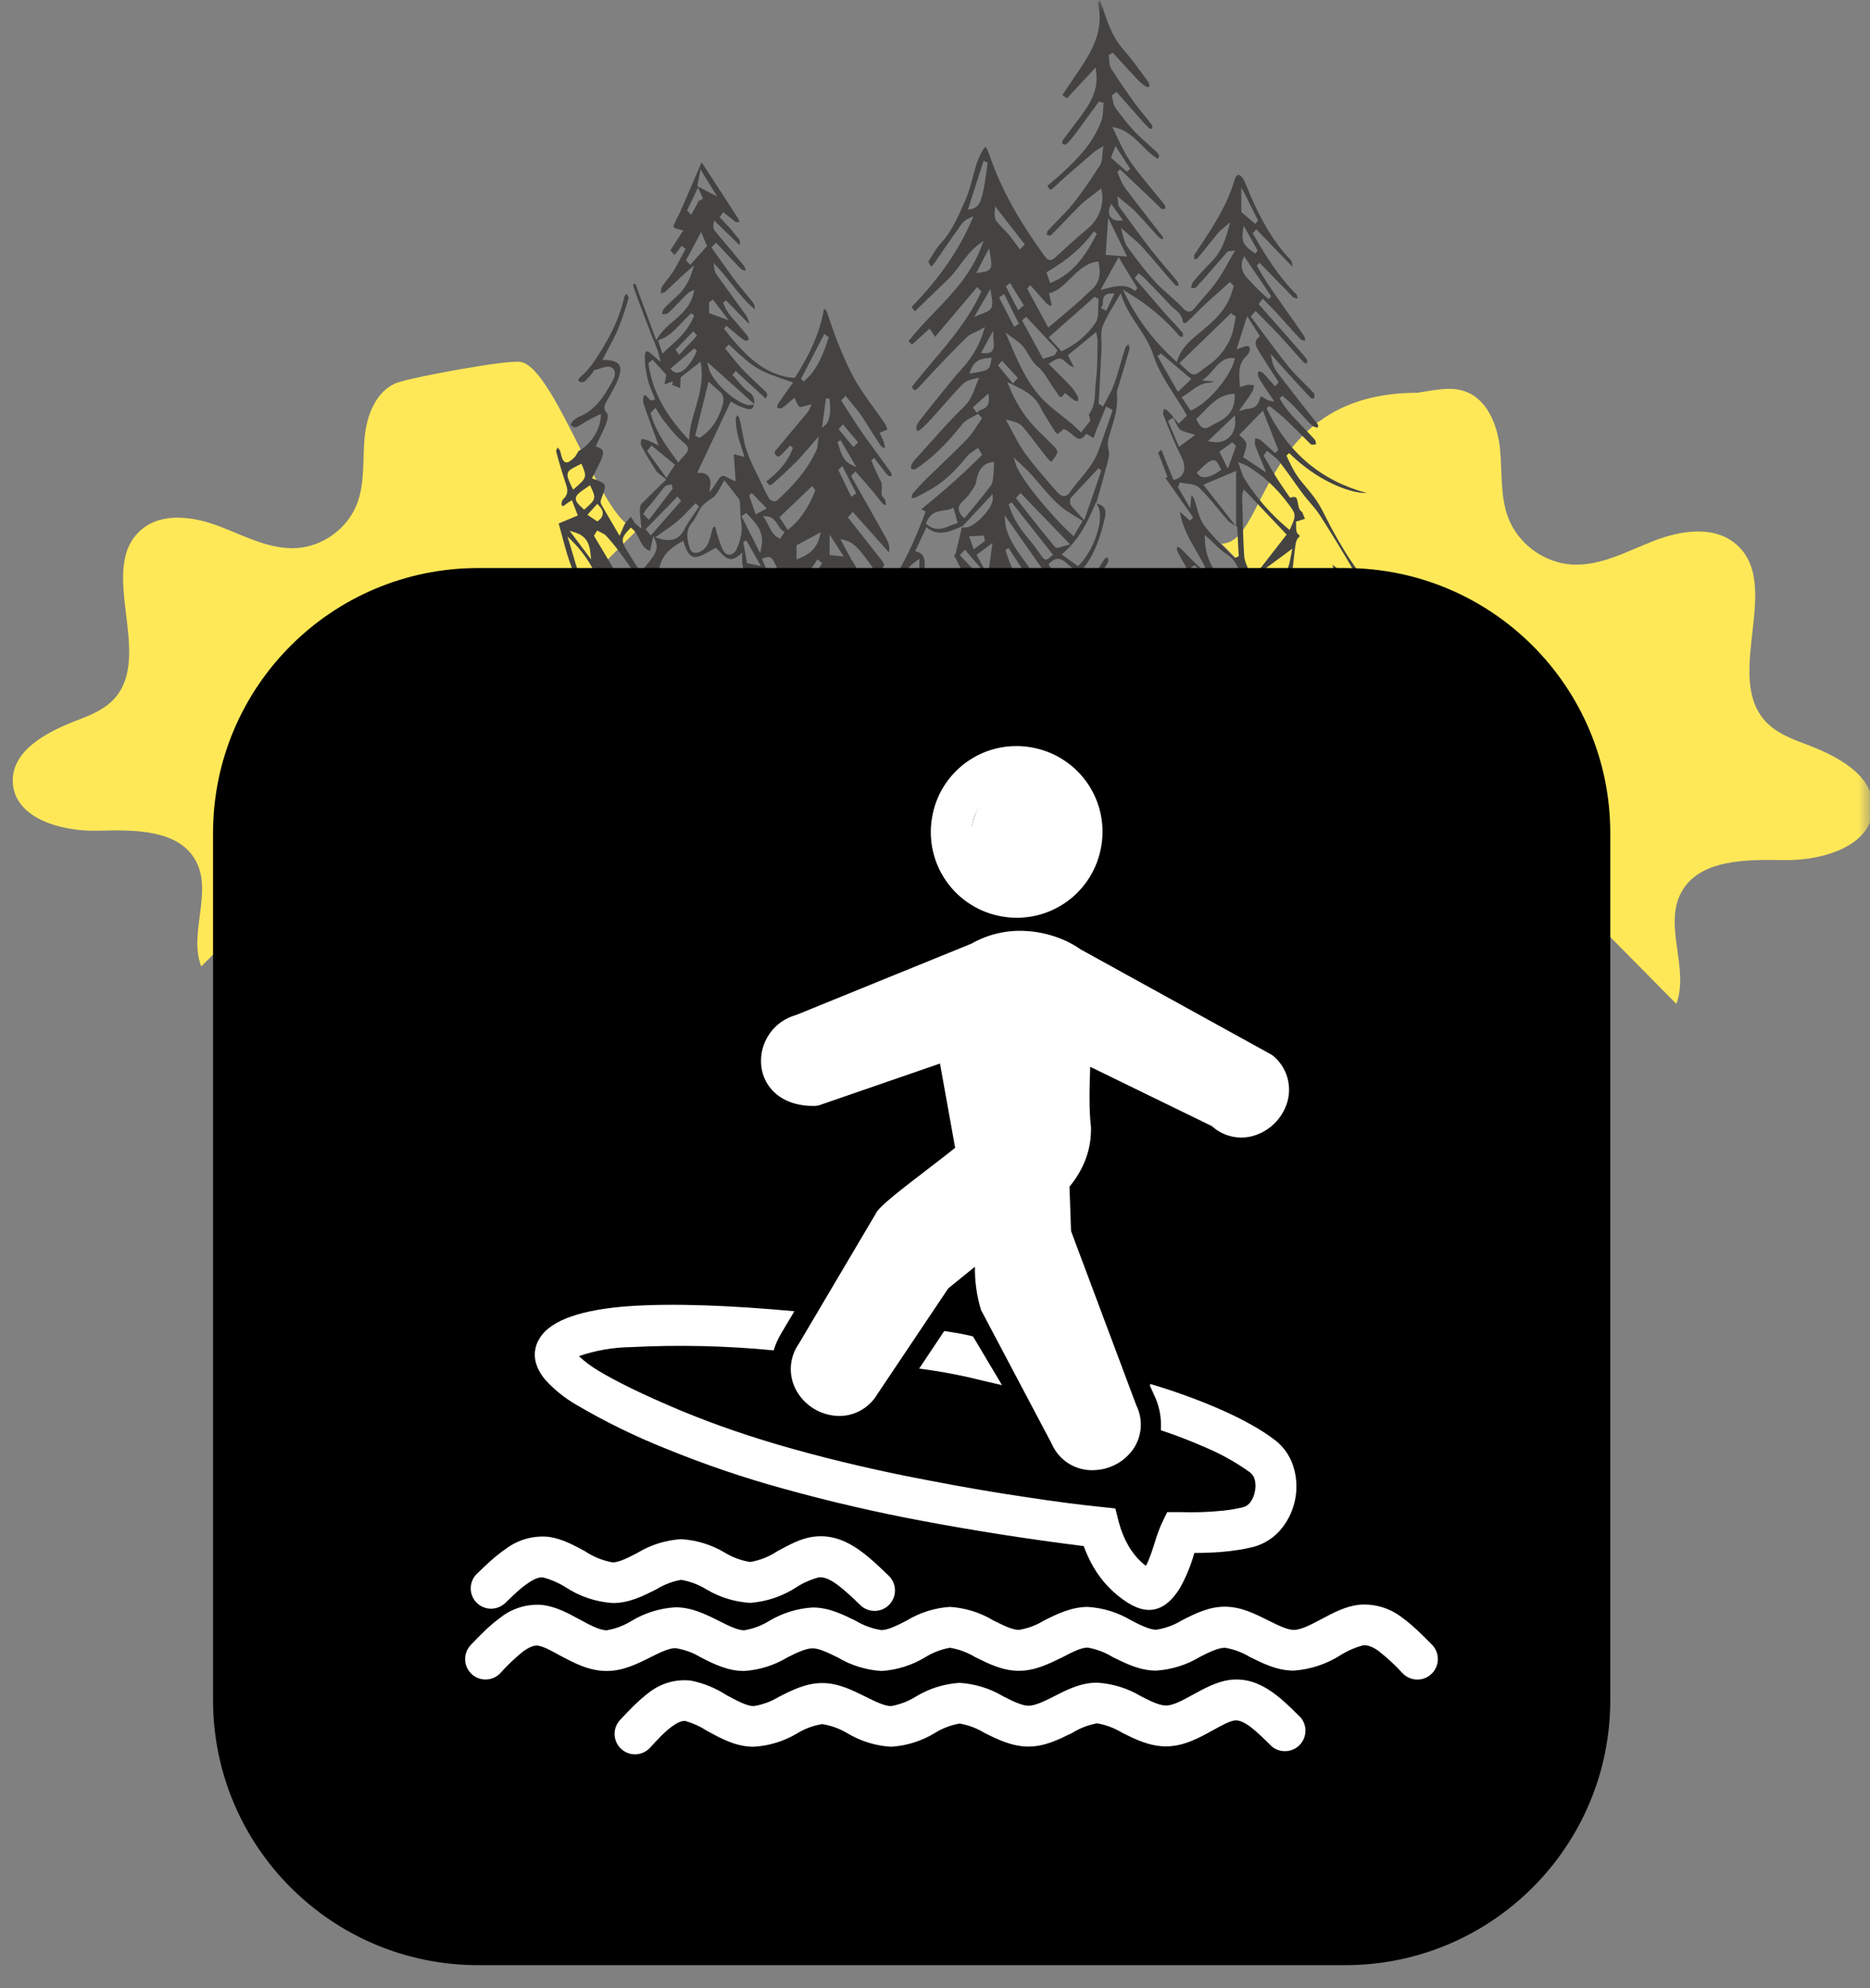
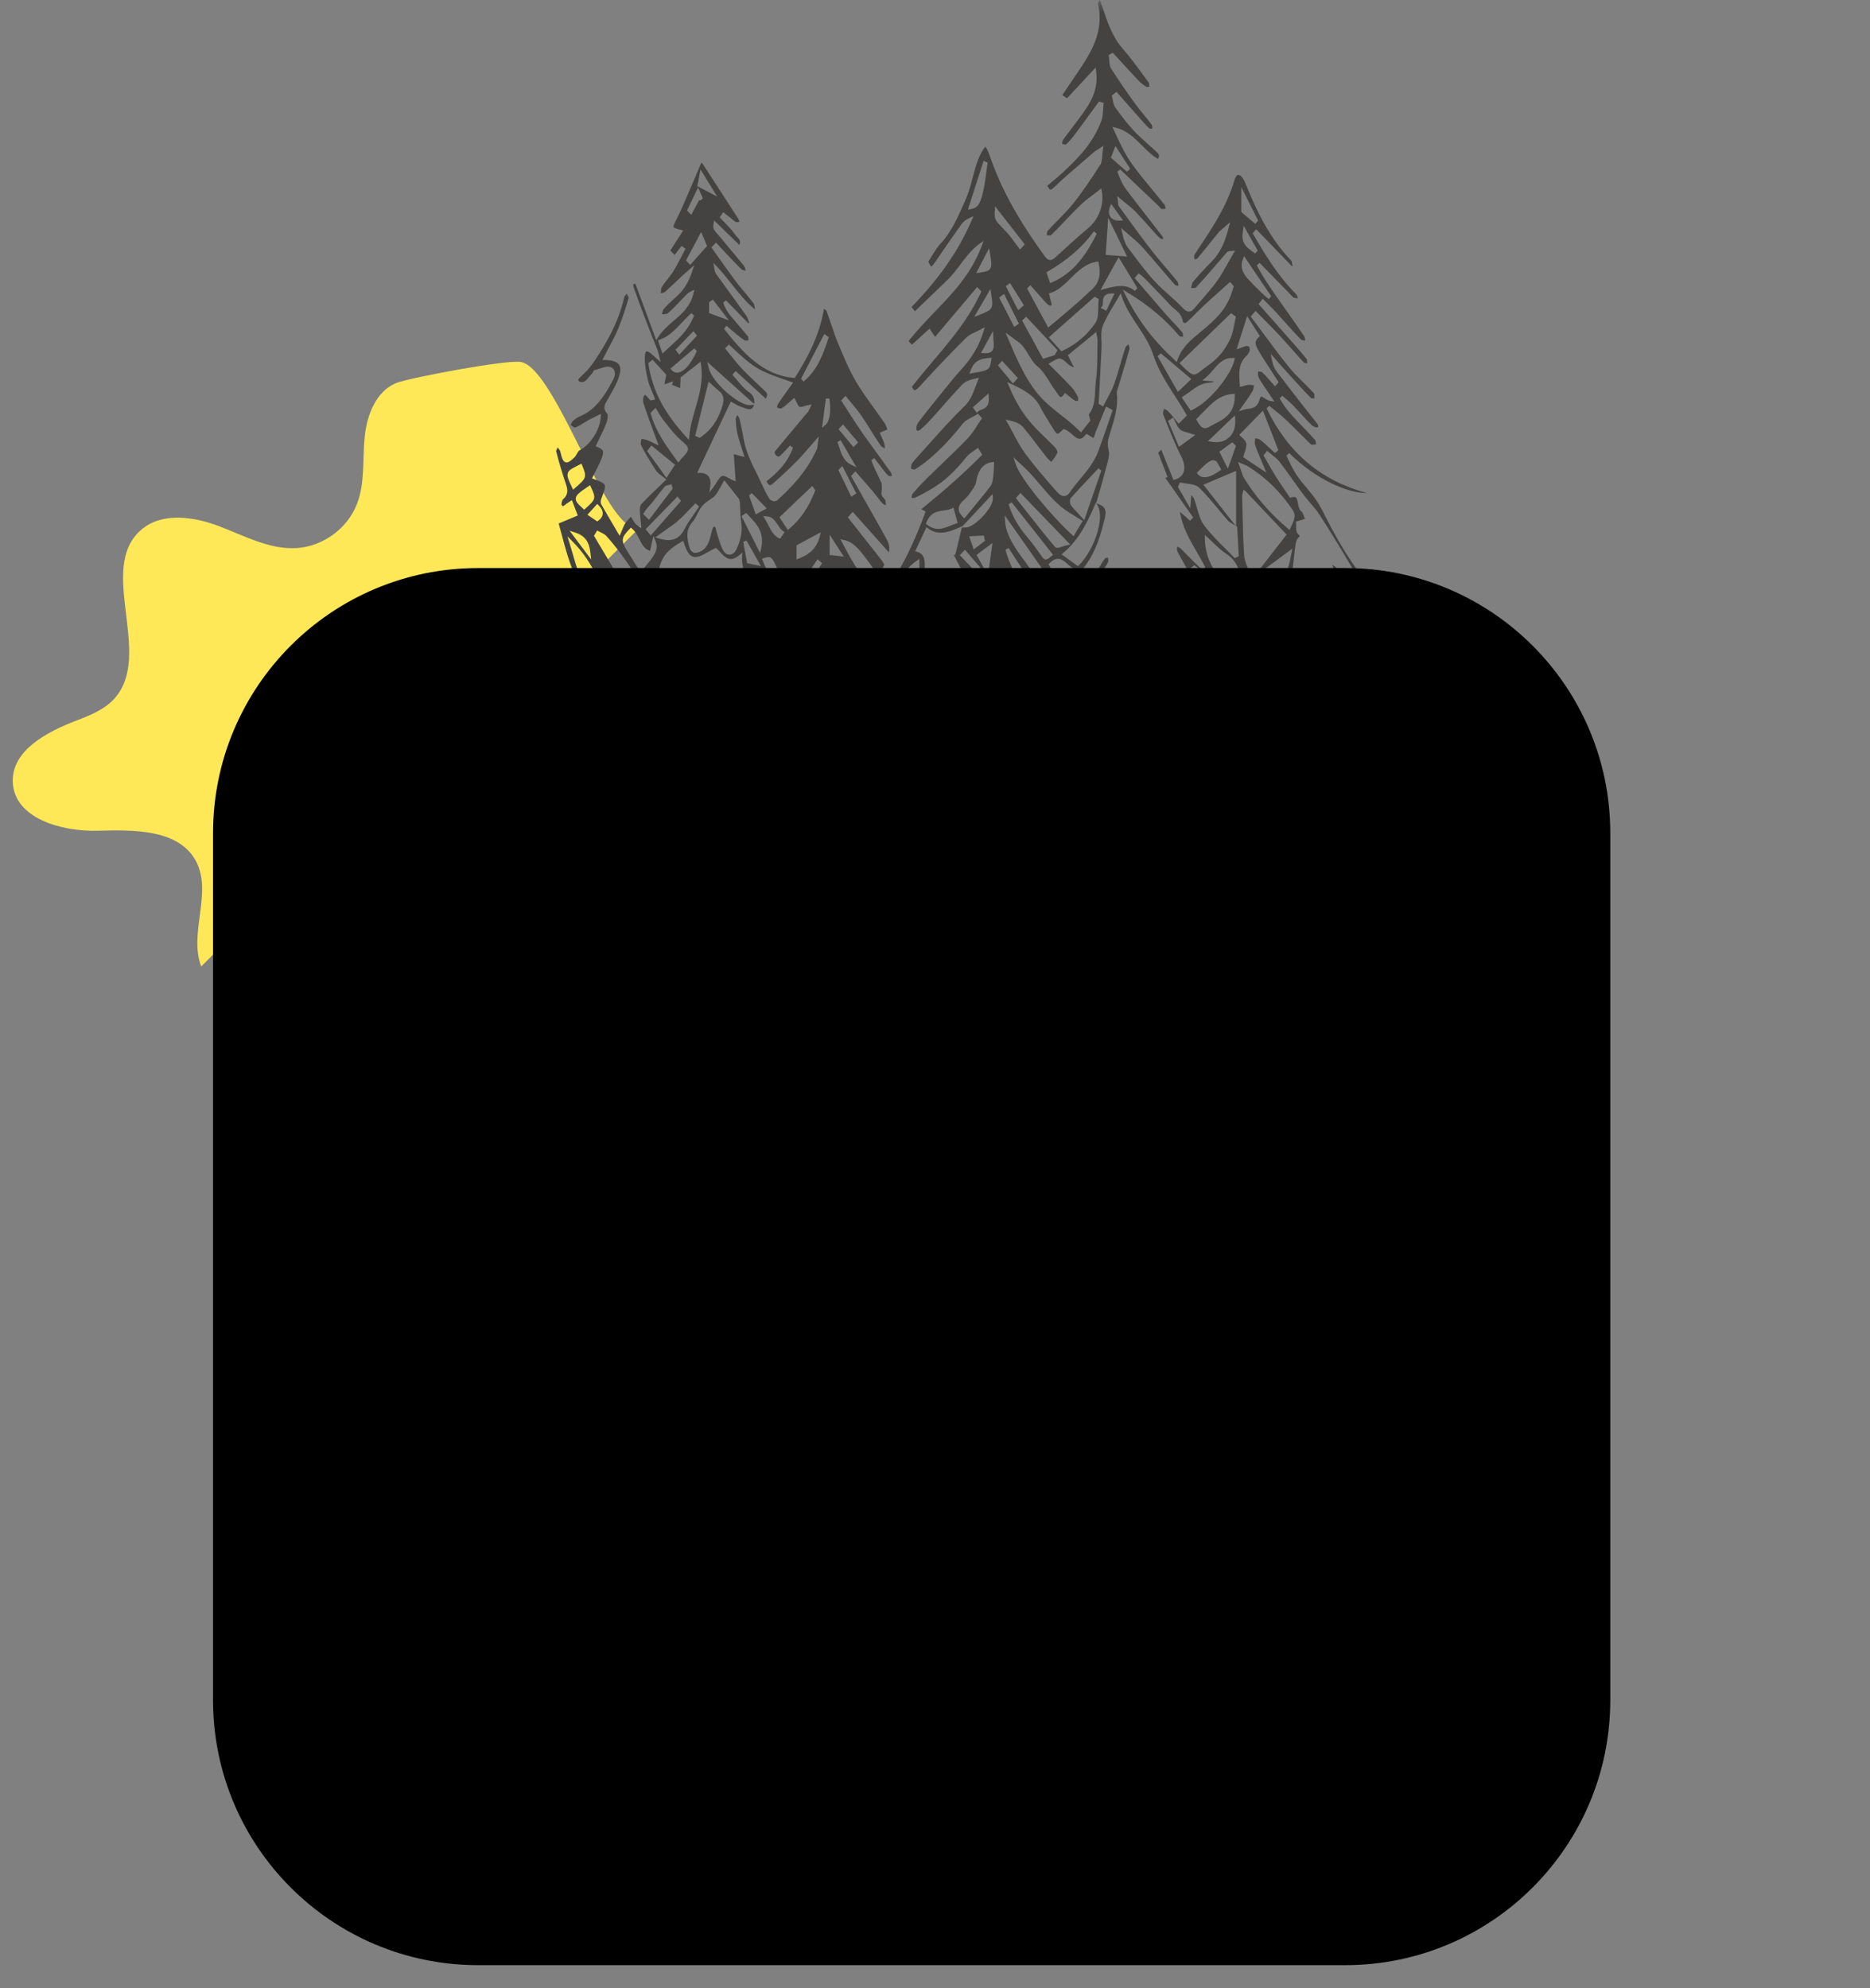
<svg xmlns="http://www.w3.org/2000/svg" width="79" height="84" viewBox="0 0 79 84" fill="none">
  <rect x="0" y="0" width="79" height="84" fill="#808080" stroke="none" />
  <g clip-path="url(#clip0_16_633)">
    <mask id="mask0_16_633" style="mask-type:luminance" maskUnits="userSpaceOnUse" x="0" y="0" width="79" height="79">
      <path d="M79 0H0V79H79V0Z" fill="white" />
    </mask>
    <g mask="url(#mask0_16_633)">
      <path d="M27.076 22.234C25.744 23.059 23.534 15.499 21.98 15.29C21.34 15.204 17.398 15.945 16.789 16.165C15.897 16.488 15.495 17.532 15.405 18.475C15.315 19.419 15.423 20.403 15.082 21.288C14.685 22.321 13.656 23.079 12.551 23.154C11.404 23.233 10.335 22.642 9.261 22.234C8.186 21.825 6.857 21.63 5.98 22.372C4.052 24 6.525 27.676 4.817 29.533C4.401 29.985 3.809 30.222 3.236 30.441C1.986 30.919 0.489 31.704 0.54 33.041C0.597 34.572 2.586 35.138 4.118 35.098C5.651 35.057 7.547 35.028 8.275 36.376C8.992 37.705 7.961 39.422 8.5 40.833L27.076 22.234Z" fill="#FFE858" />
-       <path d="M51.605 22.968C53.562 22.968 53.197 16.595 59.877 16.595C60.55 16.499 61.251 16.309 61.893 16.536C62.834 16.868 63.265 17.962 63.368 18.954C63.47 19.946 63.365 20.983 63.73 21.911C64.159 22.994 65.246 23.782 66.409 23.852C67.615 23.923 68.735 23.292 69.862 22.853C70.989 22.413 72.384 22.195 73.313 22.968C75.354 24.664 72.784 28.553 74.597 30.491C75.038 30.962 75.662 31.208 76.266 31.433C77.585 31.924 79.166 32.736 79.125 34.143C79.076 35.755 76.99 36.367 75.378 36.34C73.766 36.312 71.771 36.297 71.017 37.721C70.273 39.127 71.372 40.924 70.819 42.414L51.605 22.968Z" fill="#FFE858" />
      <path fill-rule="evenodd" clip-rule="evenodd" d="M24.219 24.143H24.425C24.34 23.901 24.268 23.653 24.197 23.408C24.155 23.262 24.113 23.117 24.069 22.974L23.972 22.663L24.188 22.879C24.543 23.234 24.845 23.649 25.107 24.143H25.99C25.803 23.828 25.616 23.513 25.428 23.199L25.093 22.636L25.23 22.411L25.287 22.445L25.386 22.495C25.468 22.535 25.553 22.576 25.619 22.649C25.823 22.875 26.024 23.122 26.235 23.406C26.398 23.626 26.556 23.856 26.709 24.079L26.752 24.143H27.041L26.838 23.824C26.721 23.641 26.608 23.463 26.498 23.283C26.224 22.833 26.236 22.727 26.606 22.339L26.649 22.293L26.698 22.332C26.838 22.444 26.923 22.611 27.005 22.773C27.117 22.994 27.223 23.204 27.463 23.276L27.603 22.643L27.692 22.86C27.834 23.209 27.674 23.476 27.119 24.098L27.079 24.143H27.815L27.873 23.924C28.023 23.35 28.43 23.107 28.788 22.892L28.862 22.847L28.892 22.938C28.992 23.248 29.119 23.535 29.371 23.535H29.371L29.417 23.532C29.581 23.511 29.749 23.416 29.926 23.315C30.014 23.266 30.105 23.214 30.203 23.168L30.242 23.149L30.276 23.178C30.326 23.221 30.373 23.272 30.423 23.327C30.557 23.47 30.697 23.619 30.877 23.619C30.985 23.619 31.101 23.566 31.23 23.457L31.361 23.348L31.349 23.534C31.338 23.697 31.364 23.841 31.392 23.994C31.401 24.043 31.409 24.093 31.417 24.143H32.452C32.377 24.044 32.303 23.898 32.226 23.696L32.19 23.603L32.274 23.577C32.351 23.553 32.405 23.535 32.458 23.535C32.62 23.535 32.682 23.676 32.888 24.142L32.889 24.143H34.19L34.538 23.63L34.728 23.793L34.507 24.143H36.288C36.06 23.821 35.867 23.461 35.679 23.11L35.502 22.781L35.671 22.819C36.061 22.908 36.298 23.219 36.528 23.518C36.685 23.722 36.835 23.934 36.977 24.143H37.278C37.269 24.059 37.288 23.967 37.359 23.864C37.338 23.816 37.284 23.72 37.237 23.659C36.894 23.219 36.548 22.782 36.202 22.344L35.818 21.859L36.025 21.626L37.553 23.339C37.612 23.062 37.516 22.888 37.415 22.706L37.405 22.688C37.064 22.072 36.718 21.46 36.371 20.849L35.953 20.11L36.137 19.915L36.398 20.213C36.565 20.404 36.733 20.594 36.897 20.788C36.953 20.855 37.006 20.925 37.06 20.995C37.137 21.098 37.21 21.194 37.293 21.28C37.323 21.31 37.373 21.327 37.427 21.343C37.421 21.263 37.415 21.189 37.395 21.122L37.342 21.052C37.308 21.017 37.27 20.976 37.25 20.919C37.228 20.857 37.238 20.792 37.246 20.735L37.254 20.655L37.253 20.585C37.252 20.509 37.252 20.431 37.229 20.381C37.189 20.295 37.148 20.209 37.106 20.123C37.002 19.908 36.895 19.685 36.809 19.443L36.935 19.353L37.054 19.51C37.162 19.652 37.269 19.794 37.38 19.933L37.395 19.951C37.445 20.015 37.496 20.08 37.551 20.108L37.61 20.118L37.672 20.115V20.11L37.654 19.985C37.467 19.721 37.277 19.461 37.087 19.2C36.865 18.898 36.637 18.586 36.418 18.273C36.215 17.982 36.021 17.678 35.833 17.384C35.748 17.25 35.663 17.116 35.577 16.984L35.536 16.921L35.722 16.724L35.772 16.787C35.836 16.865 35.9 16.942 35.965 17.02C36.109 17.192 36.257 17.37 36.389 17.561C36.53 17.767 36.665 17.982 36.795 18.192C36.928 18.404 37.065 18.624 37.207 18.831C37.242 18.88 37.31 18.911 37.384 18.944C37.379 18.869 37.372 18.799 37.354 18.736C37.329 18.646 37.288 18.558 37.25 18.474L37.202 18.369L37.164 18.282L37.49 18.147L37.477 18.11C37.447 18.025 37.418 17.946 37.376 17.884C37.237 17.681 37.092 17.482 36.949 17.283C36.686 16.92 36.414 16.545 36.178 16.149C35.884 15.654 35.653 15.101 35.43 14.566L35.407 14.511C35.299 14.252 35.208 13.981 35.12 13.718C35.054 13.525 34.988 13.325 34.915 13.134C34.905 13.108 34.855 13.076 34.811 13.048L34.81 13.047C34.615 14.192 34.115 15.109 33.6 15.93L33.576 15.969L33.535 15.965C32.231 15.859 31.364 14.883 30.588 13.892L30.688 13.763L30.802 13.861C30.89 13.937 30.979 14.012 31.069 14.084L31.154 14.155C31.262 14.243 31.364 14.326 31.476 14.387L31.509 14.393L31.603 14.379L31.619 14.376L31.618 14.354C31.615 14.3 31.612 14.233 31.596 14.212C31.463 14.044 31.32 13.879 31.183 13.72C31.075 13.595 30.968 13.471 30.863 13.343C30.72 13.168 30.618 12.986 30.552 12.787L30.671 12.691L31.618 13.662L31.651 13.633L31.629 13.568C31.598 13.48 31.568 13.397 31.523 13.334C31.258 12.959 30.987 12.586 30.717 12.215C30.568 12.01 30.419 11.806 30.271 11.6C30.227 11.538 30.196 11.458 30.18 11.36L30.139 11.108L30.304 11.281C30.521 11.509 30.721 11.761 30.914 12.007C31.214 12.385 31.523 12.777 31.895 13.072L31.887 13.013C31.877 12.937 31.866 12.858 31.837 12.819C31.715 12.656 31.582 12.497 31.454 12.343C31.329 12.195 31.201 12.041 31.08 11.882C30.845 11.569 30.614 11.243 30.392 10.929C30.295 10.791 30.197 10.654 30.099 10.518L30.053 10.453L30.248 10.25L30.298 10.303C30.389 10.399 30.48 10.496 30.57 10.594C30.811 10.852 31.059 11.12 31.314 11.367C31.355 11.409 31.429 11.423 31.506 11.438C31.484 11.352 31.462 11.27 31.421 11.22C31.164 10.901 30.896 10.583 30.637 10.275C30.488 10.098 30.338 9.92 30.19 9.742C30.137 9.678 30.122 9.583 30.144 9.458L30.169 9.315L31.233 10.348C31.309 10.188 31.234 10.108 31.134 10.003L31.046 9.9C30.929 9.729 30.782 9.577 30.64 9.428C30.577 9.365 30.515 9.3 30.454 9.233L30.405 9.179L30.55 8.966C30.55 8.966 30.84 9.19 30.906 9.24L30.971 9.294C31.016 9.334 31.059 9.37 31.1 9.382L31.142 9.388L31.239 9.376C31.225 9.324 31.21 9.277 31.189 9.242C30.693 8.471 30.194 7.703 29.694 6.937L29.632 6.868L29.547 7.07C29.454 7.29 29.363 7.505 29.27 7.718C29.208 7.86 29.147 8.003 29.086 8.146C28.924 8.527 28.756 8.922 28.566 9.295C28.521 9.384 28.437 9.547 28.454 9.591C28.474 9.643 28.674 9.691 28.749 9.708L28.865 9.735L28.319 10.583L28.501 10.771L28.794 10.39L28.962 10.511L28.922 10.584C28.875 10.672 28.829 10.761 28.783 10.85C28.677 11.055 28.566 11.268 28.443 11.466C28.369 11.584 28.284 11.692 28.201 11.796C28.111 11.909 28.027 12.016 27.956 12.135C27.925 12.187 27.921 12.277 27.917 12.365L27.916 12.39L27.926 12.389C27.995 12.376 28.061 12.364 28.1 12.329C28.242 12.2 28.382 12.068 28.523 11.934C28.716 11.751 28.917 11.561 29.123 11.383L29.326 11.207L29.238 11.482C29.102 11.906 28.882 12.258 28.586 12.526L28.514 12.591C28.351 12.737 28.182 12.888 28.038 13.057C28.003 13.099 27.986 13.176 27.968 13.259L27.965 13.272L27.996 13.274L28.071 13.276L28.202 13.247C28.39 13.086 28.568 12.897 28.74 12.716C28.812 12.639 28.885 12.562 28.959 12.487C29.021 12.424 29.095 12.352 29.193 12.307L29.335 12.241L29.293 12.412C29.157 12.96 28.799 13.265 28.453 13.562C28.22 13.761 27.979 13.968 27.8 14.249L27.722 14.371L26.841 11.985C26.775 11.996 26.758 12.01 26.755 12.017C26.751 12.024 26.743 12.059 26.796 12.212C27.037 12.9 27.297 13.573 27.549 14.223C27.577 14.294 27.607 14.364 27.636 14.434C27.715 14.626 27.798 14.824 27.851 15.051L27.907 15.296L27.66 15.077C27.608 15.03 27.554 14.982 27.499 14.937C27.401 14.857 27.346 14.844 27.323 14.844C27.278 14.844 27.251 14.908 27.244 15.035C27.226 15.357 27.29 15.702 27.362 16.026C27.401 16.2 27.47 16.365 27.544 16.54C27.577 16.618 27.61 16.698 27.641 16.778L27.679 16.879L27.586 16.898L27.558 16.907L27.51 16.916H27.488L27.461 16.9L27.355 16.778L27.262 16.683L27.208 16.718C27.171 16.755 27.15 16.934 27.182 17.032C27.311 17.429 27.458 17.826 27.601 18.211C27.652 18.35 27.704 18.489 27.754 18.628L27.825 18.82L27.658 18.743L27.575 18.701C27.499 18.662 27.405 18.615 27.31 18.585C27.259 18.568 27.174 18.55 27.117 18.55L27.103 18.55C27.069 18.646 27.058 18.767 27.084 18.816C27.257 19.148 27.46 19.49 27.722 19.895C27.762 19.956 27.827 20.005 27.91 20.069C27.958 20.105 28.012 20.146 28.071 20.197L28.147 20.262C28.147 20.262 27.873 20.528 27.779 20.618C27.526 20.863 27.307 21.073 27.093 21.297C27.058 21.332 27.031 21.434 27.031 21.526C27.03 21.655 27.044 21.784 27.06 21.933C27.066 22 27.074 22.07 27.08 22.144L27.096 22.323L26.966 22.226L26.906 22.183L26.833 22.119C26.772 22.025 26.713 21.93 26.654 21.835L26.652 21.832L26.616 21.871C26.54 21.954 26.468 22.034 26.406 22.124C26.366 22.184 26.336 22.258 26.299 22.351C26.279 22.398 26.258 22.451 26.233 22.508L26.174 22.637L25.958 22.265C25.765 21.937 25.581 21.624 25.401 21.307C25.362 21.239 25.378 21.138 25.397 21.087C25.514 20.782 25.583 20.59 25.547 20.496C25.512 20.405 25.345 20.337 25.098 20.242L25.011 20.21L25.055 20.118C25.094 20.036 25.136 19.957 25.177 19.877C25.269 19.695 25.357 19.525 25.426 19.342C25.477 19.204 25.491 19.112 25.468 19.053C25.446 18.993 25.378 18.943 25.248 18.892L25.165 18.859L25.207 18.769C25.247 18.681 25.29 18.596 25.331 18.508C25.434 18.299 25.539 18.083 25.621 17.862C25.675 17.718 25.686 17.525 25.662 17.489C25.443 17.256 25.554 17.075 25.634 16.944L25.676 16.872C25.71 16.811 25.744 16.749 25.779 16.687C25.922 16.433 26.071 16.171 26.156 15.894C26.219 15.692 26.223 15.543 26.169 15.44C26.111 15.329 25.978 15.258 25.765 15.224C25.728 15.218 25.691 15.216 25.648 15.214L25.574 15.211L25.45 15.203L25.514 15.079C25.577 14.955 25.643 14.835 25.706 14.714C25.852 14.444 25.989 14.188 26.103 13.917C26.294 13.462 26.441 12.984 26.561 12.576L26.492 12.439L26.477 12.413L26.472 12.417L26.381 12.518C26.133 13.638 25.59 14.545 25.091 15.285C24.936 15.513 24.745 15.73 24.519 15.93C24.452 15.989 24.429 16.036 24.429 16.058L24.462 16.11C24.481 16.126 24.526 16.143 24.585 16.143C24.64 16.143 24.678 16.128 24.696 16.116C24.791 16.047 24.871 15.947 24.956 15.842L25.052 15.726C25.06 15.694 25.075 15.645 25.123 15.635C25.188 15.621 25.259 15.598 25.334 15.573C25.454 15.533 25.577 15.49 25.685 15.49C25.751 15.49 25.805 15.506 25.851 15.536C25.917 15.581 25.958 15.641 25.973 15.716C26.006 15.878 25.902 16.056 25.818 16.2L25.776 16.273C25.514 16.751 25.131 17.332 24.502 17.589C24.395 17.633 24.287 17.706 24.197 17.793C24.164 17.825 24.141 17.883 24.116 17.944L24.11 17.96L24.149 17.987C24.199 18.022 24.261 18.064 24.294 18.064C24.424 18.019 24.543 17.945 24.668 17.865C24.733 17.824 24.797 17.784 24.863 17.747C24.951 17.698 25.04 17.655 25.137 17.609C25.181 17.588 25.388 17.486 25.388 17.486L25.379 17.628C25.343 18.168 24.946 18.786 24.473 19.035C24.439 19.053 24.407 19.109 24.374 19.168C24.341 19.227 24.306 19.29 24.257 19.335C24.116 19.466 24.023 19.538 23.936 19.538C23.793 19.538 23.738 19.359 23.682 19.125L23.675 19.097L23.654 19.028L23.559 18.903L23.554 18.911L23.492 19.054C23.611 19.519 23.751 19.99 23.908 20.453C23.979 20.662 24.028 20.883 23.788 21.092C23.745 21.129 23.709 21.291 23.727 21.33C23.751 21.382 23.769 21.382 23.776 21.382C23.819 21.382 23.89 21.319 23.928 21.285L24.044 21.207L24.09 21.178L24.162 21.133L24.409 21.779L23.602 22.117C23.65 22.288 23.696 22.46 23.742 22.632C23.877 23.139 24.015 23.657 24.219 24.143ZM37.952 24.143H38.245C38.384 23.974 38.541 23.818 38.728 23.69L38.837 23.615L38.841 23.762C38.844 23.892 38.841 24.019 38.833 24.143H39.053C39.086 23.845 39.07 23.647 39.008 23.519C38.96 23.419 38.879 23.356 38.755 23.317L38.664 23.288L39.14 22.272L39.208 22.324C39.371 22.447 39.545 22.506 39.74 22.506C39.999 22.506 40.274 22.4 40.508 22.295L40.647 22.234L40.641 22.256L41.933 20.873L41.942 21.056C41.951 21.242 41.8 21.475 41.672 21.639C41.426 21.952 41.05 22.275 40.807 22.285L40.632 22.293L40.36 23.429L40.297 23.449C40.389 23.628 40.481 23.808 40.574 23.988L40.654 24.143H41.042L41.094 24.108L41.114 24.143H41.197L40.55 23.455L40.765 23.228L41.431 23.997L41.308 24.143H41.965L41.982 24.028L42.046 24.143H42.833C42.691 23.87 42.565 23.556 42.477 23.231L42.608 23.153L43.254 24.143H43.6C43.446 23.924 43.295 23.712 43.138 23.501C42.713 22.931 42.486 22.442 42.462 22.046L42.447 21.774L44.109 24.143H44.479L44.297 23.841L44.347 23.789C44.465 23.669 44.578 23.61 44.692 23.61C44.854 23.61 44.984 23.727 45.11 23.841C45.172 23.897 45.236 23.954 45.302 23.997L45.422 24.074L45.312 24.143H46.201L45.756 24.023L45.838 23.916C46.297 23.303 46.511 22.581 46.674 21.891C46.755 21.549 46.678 21.391 46.383 21.287L46.316 21.264L46.369 21.355C46.695 21.916 46.185 23.296 45.579 23.88L45.538 23.92L44.847 23.42L44.937 23.345C45.571 22.806 45.938 22.075 46.24 21.365L46.297 21.231L46.311 21.256L46.334 21.178C46.371 21.044 46.41 20.911 46.448 20.777C46.537 20.469 46.63 20.149 46.709 19.833C46.723 19.778 46.739 19.722 46.755 19.665C46.816 19.447 46.879 19.22 46.84 19.044C46.794 18.836 46.78 18.684 46.843 18.472C46.87 18.379 46.898 18.287 46.927 18.194C47.088 17.676 47.24 17.185 47.184 16.636C47.176 16.557 47.2 16.479 47.222 16.411L47.234 16.375C47.282 16.215 47.33 16.056 47.379 15.897C47.494 15.521 47.612 15.133 47.716 14.747C47.727 14.706 47.699 14.627 47.674 14.557L47.671 14.546L47.667 14.55C47.614 14.595 47.559 14.642 47.543 14.689C47.469 14.911 47.402 15.142 47.337 15.365C47.255 15.647 47.17 15.94 47.07 16.222C46.992 16.439 46.883 16.642 46.777 16.838C46.73 16.925 46.682 17.012 46.638 17.101L46.602 17.173L46.415 17.059L46.451 16.376C46.48 15.821 46.509 15.266 46.535 14.71C46.54 14.614 46.535 14.51 46.532 14.409C46.522 14.196 46.513 13.975 46.584 13.785C46.696 13.488 46.86 13.216 47.032 12.928C47.108 12.802 47.187 12.671 47.265 12.532L47.343 12.392L47.397 12.546C47.561 13.014 47.814 13.394 48.058 13.761C48.312 14.142 48.573 14.535 48.731 15.021C48.93 15.63 49.274 16.166 49.638 16.734C49.794 16.98 49.957 17.232 50.105 17.491L50.142 17.555L49.794 17.901L49.745 17.842C49.705 17.794 49.666 17.745 49.627 17.696C49.535 17.583 49.449 17.475 49.354 17.38C49.31 17.336 49.251 17.306 49.188 17.274L49.178 17.268L49.167 17.304C49.147 17.374 49.121 17.462 49.136 17.498L49.144 17.519C49.381 18.12 49.626 18.741 49.917 19.318C50.035 19.553 50.064 19.778 49.999 19.952C49.96 20.059 49.863 20.2 49.632 20.263L49.573 20.28L49.061 19L48.927 19.125L49.325 20.155L49.232 20.19L50.406 21.862L50.277 22.002L49.859 21.633L49.849 21.643C49.951 22.267 50.244 22.773 50.553 23.309C50.676 23.52 50.803 23.74 50.915 23.966L50.806 24.079C50.57 23.875 50.35 23.65 50.137 23.434C50.054 23.35 49.972 23.266 49.889 23.183C49.849 23.143 49.79 23.119 49.727 23.092L49.727 23.095C49.721 23.168 49.715 23.242 49.734 23.281C49.824 23.465 49.928 23.647 50.028 23.822C50.088 23.929 50.149 24.035 50.207 24.143H50.365L50.279 24.017L50.454 23.879L50.495 23.911C50.592 23.982 50.689 24.058 50.782 24.143H51.332C51.09 23.765 50.911 23.336 50.902 22.783L50.898 22.603L51.022 22.713C51.108 22.789 51.189 22.868 51.27 22.946C51.445 23.114 51.61 23.273 51.794 23.391C52.105 23.588 52.27 23.858 52.355 24.143H52.775L52.724 24.021C52.642 23.822 52.571 23.65 52.56 23.467C52.52 22.831 52.505 22.184 52.491 21.559C52.486 21.348 52.482 21.136 52.475 20.924L52.5 20.81L52.536 20.682L52.627 20.76L54.355 22.587L53.145 24.143H53.292C53.611 23.909 53.931 23.673 54.243 23.442L54.598 23.179L54.538 23.475C54.494 23.701 54.448 23.931 54.361 24.143H54.593C54.623 23.945 54.644 23.745 54.665 23.549C54.683 23.38 54.702 23.211 54.725 23.044C54.746 22.885 54.785 22.783 54.845 22.724C54.901 22.67 54.914 22.65 54.916 22.642L54.916 22.643C54.913 22.643 54.9 22.62 54.837 22.565C54.754 22.491 54.755 22.335 54.756 22.21L54.755 22.115L54.747 22.041L55.13 21.921C55.091 21.827 55.054 21.733 55.015 21.639C54.885 21.562 54.857 21.404 54.832 21.264C54.797 21.07 54.774 20.996 54.663 20.996C54.631 20.996 54.592 21.002 54.549 21.016L54.501 21.031C54.501 21.031 54.357 20.82 54.3 20.738C54.172 20.551 54.039 20.359 53.916 20.162C53.793 19.966 53.676 19.761 53.562 19.563C53.512 19.474 53.462 19.387 53.411 19.298L53.379 19.244L53.528 19.045L53.583 19.093C53.631 19.134 53.681 19.174 53.731 19.213C53.845 19.301 53.964 19.394 54.057 19.514C54.251 19.765 54.439 20.028 54.62 20.283C54.763 20.484 54.906 20.686 55.054 20.883C55.144 21.004 55.245 21.121 55.343 21.235C55.486 21.401 55.633 21.573 55.757 21.765C56.237 22.511 56.714 23.292 57.21 24.143H57.385C57.003 23.623 56.633 23.025 56.247 22.312C56.177 22.181 56.109 22.048 56.042 21.915C55.916 21.663 55.785 21.403 55.633 21.172C55.503 20.975 55.349 20.791 55.201 20.613C55.072 20.46 54.939 20.301 54.82 20.132C54.628 19.86 54.486 19.549 54.348 19.248L54.463 19.142C55.577 20.252 56.939 20.831 57.71 20.831H57.742C55.803 20.306 54.416 19.133 53.51 17.258L53.618 17.145C53.674 17.189 53.73 17.234 53.787 17.279C53.918 17.383 54.053 17.49 54.181 17.604C54.337 17.742 54.49 17.893 54.637 18.038L54.749 18.148C54.849 18.246 54.95 18.346 55.05 18.446C55.133 18.529 55.217 18.613 55.3 18.695L55.335 18.731L55.395 18.787L55.434 18.788C55.484 18.788 55.537 18.781 55.592 18.772L55.6 18.771L55.598 18.751C55.589 18.687 55.578 18.616 55.556 18.589C55.382 18.394 55.198 18.202 55.021 18.017C54.867 17.857 54.714 17.698 54.565 17.533C54.377 17.327 54.212 17.098 54.06 16.834L54.167 16.718C54.214 16.759 54.261 16.799 54.309 16.839C54.415 16.929 54.525 17.023 54.627 17.127C54.737 17.241 54.845 17.358 54.953 17.477C55.102 17.641 55.256 17.81 55.416 17.963C55.469 18.015 55.583 18.064 55.646 18.064L55.663 18.062L55.692 18.007C55.695 17.956 55.624 17.867 55.577 17.809C55.06 17.167 54.548 16.5 54.054 15.855L53.959 15.732C53.847 15.586 53.775 15.424 53.739 15.237L53.684 14.951L54 15.31C54.1 15.424 54.198 15.537 54.299 15.648L54.475 15.841C54.771 16.166 55.077 16.504 55.388 16.822C55.388 16.823 55.398 16.832 55.446 16.832L55.507 16.83L55.527 16.828L55.528 16.788C55.529 16.738 55.531 16.644 55.517 16.625C55.374 16.467 55.22 16.314 55.071 16.167C54.86 15.959 54.642 15.744 54.45 15.506C54.068 15.035 53.699 14.535 53.343 14.052C53.191 13.846 53.038 13.639 52.885 13.435L52.839 13.374L53.043 13.138L53.096 13.192C53.195 13.293 53.295 13.393 53.394 13.493C53.615 13.715 53.844 13.945 54.062 14.181C54.23 14.361 54.394 14.546 54.557 14.731C54.731 14.93 54.912 15.134 55.094 15.328L55.212 15.349H55.223V15.333L55.214 15.191C55.035 14.959 54.839 14.736 54.649 14.521L54.541 14.398C54.234 14.05 53.927 13.702 53.619 13.354L53.171 12.847L53.349 12.623C53.349 12.623 53.515 12.792 53.571 12.848C53.693 12.97 53.814 13.091 53.93 13.218C54.054 13.354 54.177 13.491 54.3 13.63C54.508 13.864 54.725 14.107 54.946 14.333C54.981 14.37 55.055 14.382 55.127 14.393L55.14 14.395V14.394C55.132 14.321 55.124 14.244 55.096 14.204C54.841 13.826 54.575 13.449 54.317 13.084C54.172 12.879 54.027 12.674 53.883 12.467C53.629 12.102 53.338 11.675 53.096 11.213L53.21 11.103L54.538 12.462L54.581 12.511L54.644 12.572C54.701 12.591 54.762 12.599 54.827 12.608C54.811 12.537 54.794 12.466 54.764 12.437C54.008 11.688 53.434 10.743 52.956 9.917L52.922 9.858L53.07 9.685L54.581 11.251L54.601 11.235L54.592 11.176C54.583 11.109 54.572 11.033 54.549 11.009C53.61 10.046 53.036 8.795 52.642 7.812C52.586 7.672 52.508 7.5 52.404 7.422L52.322 7.388C52.249 7.388 52.184 7.499 52.152 7.609C51.84 8.68 51.255 9.562 50.689 10.415C50.611 10.534 50.532 10.653 50.455 10.772C50.441 10.793 50.448 10.874 50.454 10.928L50.457 10.953L50.466 10.953C50.507 10.948 50.565 10.942 50.581 10.924C50.758 10.715 50.934 10.494 51.104 10.282C51.222 10.133 51.34 9.985 51.462 9.839C51.511 9.776 51.572 9.728 51.647 9.665C51.687 9.631 51.732 9.594 51.785 9.548L51.968 9.385L51.902 9.641C51.733 10.293 51.518 10.717 51.182 11.058C50.942 11.302 50.662 11.594 50.403 11.91C50.362 11.96 50.344 12.047 50.324 12.14L50.319 12.167L50.344 12.169L50.412 12.17C50.471 12.17 50.507 12.163 50.521 12.147C50.839 11.81 51.15 11.45 51.45 11.102C51.549 10.989 51.647 10.874 51.745 10.761L51.789 10.709L51.844 10.643L51.925 10.613C51.943 10.612 51.972 10.609 52.02 10.604L52.177 10.588L52.087 10.739C52.01 10.872 51.938 11.002 51.868 11.127C51.717 11.397 51.575 11.653 51.407 11.884C51.227 12.134 51.024 12.367 50.83 12.593C50.716 12.724 50.603 12.854 50.493 12.988C50.406 13.096 50.328 13.166 50.228 13.166C50.148 13.166 50.068 13.119 49.969 13.014C49.788 12.821 49.588 12.643 49.394 12.47C49.184 12.284 48.967 12.091 48.771 11.876C48.427 11.501 48.112 11.08 47.808 10.672L47.654 10.467C47.549 10.328 47.476 10.145 47.418 9.875L47.365 9.632L47.536 9.785C47.611 9.852 47.687 9.918 47.764 9.982C47.933 10.126 48.109 10.276 48.264 10.447C48.514 10.725 48.761 11.016 49 11.296C49.205 11.537 49.416 11.786 49.629 12.025C49.657 12.058 49.722 12.071 49.784 12.084V12.084C49.779 12.015 49.772 11.937 49.749 11.906C49.578 11.692 49.398 11.481 49.225 11.276C49.021 11.038 48.812 10.79 48.615 10.537C48.273 10.096 47.938 9.635 47.614 9.19C47.499 9.032 47.385 8.873 47.27 8.717C47.245 8.683 47.242 8.646 47.238 8.594L47.228 8.489L47.201 8.284L47.345 8.407C47.423 8.472 47.497 8.532 47.567 8.59C47.714 8.709 47.853 8.822 47.978 8.95C48.176 9.155 48.369 9.373 48.556 9.583C48.664 9.704 48.771 9.826 48.881 9.945C48.947 10.018 49.007 10.068 49.062 10.096L49.128 10.106H49.138L49.12 10.002C48.9 9.715 48.678 9.43 48.455 9.145C48.162 8.769 47.859 8.381 47.567 7.992C47.403 7.773 47.294 7.497 47.205 7.256L47.321 7.155L48.945 8.701L49.001 8.764L49.067 8.829L49.108 8.833C49.145 8.833 49.187 8.824 49.231 8.816L49.239 8.815L49.238 8.802C49.231 8.747 49.223 8.685 49.204 8.66C49.035 8.447 48.862 8.236 48.689 8.027C48.397 7.673 48.094 7.307 47.819 6.924C47.52 6.508 47.295 6.016 47.078 5.541L46.995 5.361L47.151 5.399C47.606 5.509 47.932 5.834 48.247 6.15C48.468 6.369 48.676 6.578 48.923 6.716L48.968 6.591C48.966 6.542 48.934 6.491 48.864 6.424C48.746 6.311 48.624 6.202 48.502 6.094C48.303 5.915 48.096 5.732 47.907 5.53C47.61 5.214 47.34 4.853 47.115 4.542C47.052 4.456 47.031 4.34 47.011 4.229L46.985 4.099L46.969 4.038L47.168 3.88L47.457 4.209C47.648 4.427 47.84 4.644 48.032 4.86L48.135 4.978C48.271 5.132 48.411 5.293 48.559 5.429L48.605 5.438L48.674 5.432L48.684 5.432L48.683 5.42C48.679 5.361 48.675 5.295 48.656 5.269C48.549 5.125 48.434 4.985 48.322 4.849C48.199 4.698 48.071 4.542 47.953 4.379C47.552 3.825 47.231 3.353 46.941 2.896C46.878 2.796 46.868 2.665 46.86 2.539C46.856 2.489 46.853 2.439 46.846 2.391L46.835 2.326L47.011 2.227L47.341 2.587C47.589 2.858 47.845 3.138 48.101 3.408C48.203 3.515 48.32 3.606 48.441 3.673L48.467 3.677L48.551 3.664L48.557 3.663L48.556 3.64C48.551 3.58 48.546 3.513 48.526 3.486L48.353 3.25C48.059 2.845 47.754 2.427 47.426 2.052C46.987 1.55 46.777 0.915 46.575 0.302C46.551 0.229 46.522 0.156 46.484 0.057L46.462 0L46.45 0.018L46.381 0.14C46.549 0.828 46.434 1.524 46.027 2.26C45.825 2.626 45.588 2.972 45.358 3.307C45.257 3.454 45.156 3.602 45.057 3.751C45.006 3.83 44.954 3.907 44.901 3.986L44.879 4.016L45.075 4.155L46.286 2.852L46.307 3.014C46.399 3.703 46.142 4.2 45.88 4.593C45.692 4.875 45.486 5.145 45.286 5.407C45.154 5.58 45.022 5.753 44.894 5.931L44.872 6.056L44.871 6.074L44.907 6.086L45.02 6.117C45.178 5.982 45.315 5.804 45.443 5.635C45.672 5.329 45.898 5.018 46.122 4.708L46.428 4.288L46.627 4.347L46.618 4.423C46.61 4.49 46.606 4.559 46.603 4.627C46.594 4.785 46.585 4.948 46.532 5.094C46.183 6.043 45.537 6.695 44.906 7.281C44.752 7.424 44.594 7.557 44.428 7.697C44.369 7.747 44.309 7.797 44.248 7.848L44.262 7.874C44.307 7.959 44.337 8.011 44.375 8.011C44.399 8.011 44.445 7.995 44.528 7.915C44.924 7.536 45.342 7.177 45.748 6.829C45.899 6.699 46.051 6.569 46.201 6.438C46.238 6.405 46.276 6.381 46.34 6.341C46.376 6.319 46.422 6.29 46.481 6.251L46.618 6.16L46.591 6.341C46.578 6.427 46.572 6.507 46.567 6.58C46.556 6.733 46.546 6.865 46.481 6.964C46.132 7.504 45.757 8.074 45.349 8.588C45.142 8.846 44.91 9.083 44.685 9.311C44.541 9.458 44.391 9.609 44.251 9.764C44.234 9.783 44.228 9.856 44.224 9.91L44.222 9.932L44.254 9.938L44.359 9.952L44.388 9.948C44.599 9.743 44.807 9.524 45.009 9.314C45.219 9.094 45.437 8.866 45.658 8.651C45.82 8.494 45.995 8.364 46.18 8.225C46.263 8.163 46.347 8.1 46.432 8.033L46.522 7.961L46.546 8.086C46.654 8.64 46.423 9.265 45.971 9.641C45.499 10.034 45.039 10.457 44.594 10.866C44.526 10.928 44.451 10.986 44.367 10.986C44.289 10.986 44.22 10.94 44.149 10.842C43.226 9.578 42.58 8.476 42.113 7.372C42.029 7.174 41.953 6.969 41.88 6.77C41.826 6.622 41.772 6.475 41.713 6.33L41.63 6.196L41.544 6.305C41.314 6.663 41.205 7.074 41.091 7.508C41.01 7.817 40.926 8.137 40.794 8.432L40.714 8.614C40.455 9.198 40.188 9.803 39.746 10.279C39.598 10.437 39.475 10.638 39.356 10.833C39.31 10.909 39.264 10.984 39.217 11.058C39.299 11.228 39.332 11.254 39.345 11.254C39.362 11.254 39.403 11.223 39.505 11.073C39.861 10.549 40.236 10.009 40.621 9.468C40.693 9.367 40.798 9.285 40.943 9.218L41.126 9.132L41.037 9.336C40.485 10.608 39.679 11.765 38.508 12.973L38.652 13.15L39.058 12.759C39.389 12.441 39.716 12.127 40.042 11.811C40.236 11.624 40.407 11.396 40.572 11.176C40.801 10.87 41.038 10.554 41.348 10.325L41.554 10.173L41.456 10.434C41.018 11.589 40.239 12.399 39.485 13.182C39.111 13.572 38.724 13.973 38.383 14.414L38.526 14.565L39.272 13.881L39.503 14.232L41.282 12.127L41.459 12.313L41.432 12.373C40.918 13.484 40.158 14.38 39.424 15.247C39.123 15.602 38.812 15.97 38.522 16.347C38.575 16.441 38.614 16.486 38.646 16.486C38.701 16.486 38.798 16.387 38.895 16.28C39.483 15.632 40.11 14.975 40.811 14.274C40.926 14.16 41.069 14.093 41.222 14.021C41.292 13.988 41.367 13.954 41.441 13.912L41.606 13.822L41.544 14.02C41.364 14.6 41.075 15.095 40.635 15.581C40.353 15.891 40.081 16.23 39.819 16.556C39.734 16.661 39.65 16.765 39.566 16.869C39.272 17.231 39.031 17.535 38.807 17.83C38.757 17.895 38.721 17.98 38.715 18.047C38.708 18.11 38.716 18.163 38.736 18.189L38.773 18.207L38.861 18.168C39.044 18.024 39.211 17.845 39.38 17.659C39.538 17.485 39.693 17.308 39.849 17.132C40.109 16.836 40.378 16.53 40.654 16.244C40.802 16.09 41.021 16.037 41.214 15.991L41.359 15.957L41.297 16.112C41.269 16.182 41.243 16.252 41.217 16.321C41.1 16.635 40.989 16.931 40.729 17.18C40.251 17.638 39.795 18.148 39.355 18.64C39.182 18.834 39.009 19.028 38.834 19.22L38.778 19.281C38.686 19.38 38.59 19.483 38.521 19.598C38.498 19.638 38.492 19.706 38.486 19.777L38.484 19.806L38.516 19.814L38.63 19.837L38.66 19.831C39.332 19.399 39.95 18.807 40.663 17.911C40.772 17.773 40.928 17.694 41.078 17.617C41.143 17.584 41.209 17.551 41.269 17.512L41.316 17.484L41.489 17.667L41.445 17.731C41.387 17.813 41.333 17.898 41.278 17.983C41.156 18.173 41.031 18.37 40.876 18.529C40.525 18.892 40.157 19.247 39.801 19.588C39.592 19.789 39.383 19.99 39.176 20.193C38.93 20.436 38.724 20.657 38.546 20.87C38.526 20.895 38.518 20.962 38.511 21.02L38.51 21.034L38.515 21.035L38.598 21.042L38.655 21.031C38.89 20.919 39.134 20.787 39.4 20.627C39.894 20.331 40.348 19.911 40.829 19.306C40.911 19.202 41.019 19.129 41.123 19.06C41.167 19.028 41.213 18.999 41.255 18.966L41.316 18.919L41.495 19.214L41.444 19.264C40.741 19.974 39.959 20.672 38.92 21.515L39.104 21.611L39.075 21.689C38.725 22.634 38.359 23.436 37.952 24.143ZM46.333 24.143H46.573C46.605 24.084 46.642 24.029 46.677 23.975C46.729 23.896 46.779 23.821 46.814 23.739C46.828 23.706 46.819 23.636 46.81 23.576L46.807 23.554L46.798 23.555L46.692 23.583C46.597 23.706 46.514 23.843 46.434 23.976C46.404 24.028 46.373 24.079 46.343 24.127L46.333 24.143ZM56.372 24.143H56.66L56.289 23.858C56.313 23.956 56.341 24.051 56.372 24.143ZM47.747 7.131L47.609 7.257L46.932 6.663L47.123 6.168L47.747 7.131ZM30.295 8.301L29.458 7.866L29.594 7.158L30.295 8.301ZM41.724 6.875L41.714 6.943C41.698 7.048 41.684 7.153 41.671 7.258C41.639 7.493 41.608 7.735 41.559 7.971C41.439 8.559 41.339 8.776 41.016 8.837L40.889 8.86L41.553 6.792L41.724 6.875ZM29.202 9.079L29.025 8.892L29.49 7.921L29.695 8.379L29.576 8.48L29.543 8.443L29.202 9.079ZM47.444 9.314L47.264 9.322C47.093 9.322 46.958 9.251 46.891 9.127C46.832 9.016 46.833 8.877 46.893 8.736L46.944 8.616L47.444 9.314ZM53.151 9.319L53.031 9.459L52.441 8.958V7.907L53.151 9.319ZM43.292 10.326L43.093 10.541L43.043 10.476C42.985 10.401 42.928 10.324 42.872 10.247C42.753 10.085 42.63 9.917 42.494 9.776L42.431 9.713C42.032 9.301 42 9.268 42.026 8.915L42.04 8.717L43.292 10.326ZM53.131 10.59L53.031 10.712C52.568 10.405 52.435 10.233 52.509 9.754L52.542 9.537L53.131 10.59ZM47.614 10.839L46.711 10.768L46.816 9.199L47.614 10.839ZM29.871 10.392L29.159 11.192L28.982 11.002L29.62 9.801L29.871 10.392ZM41.823 10.708C41.882 11.056 41.908 11.228 41.834 11.347C41.764 11.458 41.635 11.482 41.392 11.517L41.24 11.539L41.785 10.489L41.823 10.708ZM46.334 9.874C45.933 10.67 45.394 11.536 44.433 11.931L44.367 11.959L44.326 11.85L44.288 11.745L44.253 11.638L44.209 11.504L44.269 11.469C45.122 10.969 45.739 10.43 46.212 9.774L46.334 9.874ZM48.051 12.174L47.946 12.293C47.776 12.149 47.59 12.083 47.36 12.083C47.144 12.083 46.911 12.14 46.671 12.205L46.492 12.254L47.257 10.867L48.051 12.174ZM53.702 12.516L53.599 12.639C53.315 12.401 53.032 12.125 52.709 11.769C52.542 11.585 52.368 11.326 52.506 10.956L52.556 10.821L53.702 12.516ZM43.254 12.9L43.012 13.106L42.491 12.093L42.672 11.959L43.254 12.9ZM46.735 13.129L46.501 13.01L46.573 12.921C46.59 12.9 46.59 12.845 46.591 12.791C46.592 12.646 46.595 12.403 46.956 12.399L47.084 12.397L46.735 13.129ZM41.874 12.418C41.972 13.042 41.948 13.084 41.368 13.306L41.16 13.385L41.842 12.209L41.874 12.418ZM30.789 13.533L29.956 13.229V12.771L30.118 12.657L30.789 13.533ZM43.045 13.675L42.846 13.811L42.209 12.568L42.419 12.423L43.045 13.675ZM46.416 11.122C46.523 11.612 46.422 11.981 46.105 12.251C46.003 12.337 45.903 12.433 45.806 12.527C45.713 12.617 45.619 12.706 45.522 12.79C45.252 13.024 44.979 13.254 44.705 13.485L44.283 13.839L43.391 12.19L43.529 12.05L43.743 12.292C43.876 12.444 44.01 12.595 44.145 12.746C44.217 12.826 44.3 12.913 44.372 12.913L44.43 12.893C44.427 12.851 44.404 12.762 44.386 12.695C44.367 12.624 44.347 12.546 44.333 12.474L44.316 12.391L44.387 12.371C44.703 12.279 44.953 12.031 45.218 11.769C45.537 11.455 45.866 11.129 46.334 11.057L46.399 11.047L46.416 11.122ZM46.417 12.636L46.41 12.696C46.401 12.787 46.399 12.889 46.398 12.988C46.395 13.226 46.391 13.47 46.281 13.636C45.943 14.143 45.474 14.542 44.887 14.822L44.842 14.843L44.306 14.253L46.248 12.535L46.417 12.636ZM41.962 14.262L41.973 14.401C41.987 14.543 42.004 14.703 41.919 14.815C41.862 14.89 41.772 14.926 41.643 14.926L41.567 14.921L41.443 14.911L41.957 13.976L41.962 14.262ZM29.323 13.335C29.083 13.937 28.694 14.29 28.317 14.632C28.233 14.708 28.149 14.785 28.067 14.864L27.987 14.94L27.796 14.374L27.876 14.348C28.239 14.23 28.506 13.948 28.79 13.649C28.921 13.509 29.057 13.366 29.209 13.23L29.323 13.335ZM29.447 14.179L28.695 14.988L28.537 14.778L29.293 13.993L29.447 14.179ZM44.676 14.797L44.557 15.004L44.065 15.162L43.179 13.54L43.353 13.383L44.676 14.797ZM52.123 12.093L52.073 12.245C52.052 12.314 52.03 12.384 52.006 12.452C51.769 13.109 51.321 13.523 50.802 13.956L50.673 14.062C50.309 14.363 49.932 14.672 49.752 15.188L49.714 15.295L49.636 15.223C48.731 14.391 48.073 13.524 47.562 12.494L47.434 12.236L47.662 12.375C48.536 12.907 49.227 13.489 49.835 14.209L49.962 14.232H49.975V14.213C49.976 14.162 49.976 14.078 49.96 14.059C49.831 13.901 49.688 13.75 49.55 13.603C49.448 13.494 49.345 13.386 49.246 13.272C48.947 12.931 48.651 12.585 48.355 12.239L47.937 11.751L48.099 11.545L48.152 11.588L48.197 11.621L48.307 11.712L48.586 11.997C48.868 12.286 49.16 12.584 49.438 12.889C49.487 12.944 49.544 12.991 49.605 13.041C49.766 13.173 49.946 13.322 49.975 13.623L50.091 13.653C50.233 13.53 50.376 13.386 50.514 13.247C50.624 13.137 50.735 13.025 50.849 12.919C51.095 12.689 51.349 12.461 51.595 12.242C51.7 12.147 51.963 11.911 51.963 11.911L52.123 12.093ZM29.439 14.828C29.2 15.385 28.871 15.745 28.6 15.745C28.518 15.745 28.444 15.711 28.386 15.647L28.322 15.576L29.328 14.719L29.439 14.828ZM41.876 15.224C41.813 15.64 41.758 15.65 41.086 15.764L40.952 15.787L41.007 15.643C41.182 15.177 41.523 15.146 41.797 15.122L41.893 15.113L41.876 15.224ZM52.211 13.379L52.197 13.442C52.177 13.525 52.161 13.61 52.145 13.695C52.108 13.889 52.071 14.089 51.993 14.268C51.782 14.753 51.472 15.139 51.071 15.415C50.936 15.508 50.837 15.587 50.758 15.65C50.624 15.758 50.544 15.822 50.445 15.822C50.314 15.822 50.199 15.709 49.921 15.437L49.826 15.343L52.006 13.232L52.211 13.379ZM35.012 14.247L34.99 14.314C34.774 14.976 34.514 15.662 33.947 16.12L33.84 16.003L34.823 14.111L35.012 14.247ZM43.001 15.971L42.792 16.202L42.16 15.437L42.334 15.245L43.001 15.971ZM50.328 16.016L49.761 16.557L48.901 15.047L49.043 14.931L50.328 16.016ZM52.167 15.128L52.143 15.233C52.018 15.789 51.167 16.947 50.354 17.325L50.302 17.35L49.922 16.787L49.998 16.737C50.094 16.677 50.183 16.61 50.272 16.546C50.481 16.394 50.678 16.251 50.898 16.198C50.953 16.183 51.008 16.178 51.064 16.172C51.151 16.162 51.23 16.153 51.304 16.117L50.79 16.077L50.956 15.936C51.066 15.844 51.161 15.732 51.253 15.624C51.463 15.378 51.681 15.125 52.048 15.125L52.167 15.128ZM53.279 16.756C53.27 16.756 53.245 16.756 53.22 16.854C53.124 17.222 52.912 17.249 52.725 17.273C52.667 17.281 52.612 17.288 52.558 17.305L52.337 17.374L52.48 17.167C52.523 17.104 52.568 17.041 52.612 16.98C52.718 16.831 52.828 16.677 52.92 16.515C52.951 16.464 52.96 16.388 52.971 16.307L52.974 16.277L52.955 16.274C52.892 16.266 52.833 16.259 52.774 16.259L52.742 16.26C52.687 16.263 52.63 16.279 52.566 16.299L52.466 16.327L52.382 16.348L52.369 16.158C52.344 15.776 52.317 15.381 52.62 15.075C52.68 15.015 52.752 14.935 52.785 14.847C52.805 14.795 52.802 14.702 52.779 14.654C52.769 14.643 52.714 14.621 52.653 14.618C52.624 14.618 52.588 14.633 52.533 14.655C52.494 14.67 52.446 14.689 52.384 14.71L52.242 14.759L52.686 13.356L53.225 14.201L53.168 14.253C52.98 14.427 53.022 14.577 53.186 14.848C53.365 15.142 53.555 15.435 53.738 15.718C53.819 15.842 54.018 16.15 54.018 16.15L53.864 16.323L53.813 16.264C53.765 16.212 53.719 16.159 53.673 16.107C53.562 15.977 53.446 15.844 53.323 15.731C53.296 15.706 53.236 15.701 53.179 15.695L53.155 15.693L53.154 15.702C53.145 15.763 53.137 15.821 53.147 15.865C53.166 15.951 53.216 16.035 53.272 16.121C53.376 16.284 53.484 16.443 53.591 16.603L53.838 16.97L53.652 16.935C53.572 16.921 53.495 16.872 53.428 16.829C53.373 16.794 53.314 16.756 53.279 16.756ZM41.772 16.776C41.81 17.177 41.6 17.257 41.462 17.309C41.407 17.33 41.356 17.35 41.324 17.383L41.267 17.441L41.097 17.212L41.758 16.623L41.772 16.776ZM35.038 16.838C35.119 17.361 35.054 17.797 34.873 17.951L34.727 18.074L34.891 16.839L35.038 16.838ZM52.163 16.73C52.167 17.471 51.715 17.704 51.317 17.909C51.235 17.951 51.154 17.993 51.075 18.039C51.016 18.073 50.962 18.091 50.909 18.091C50.747 18.091 50.656 17.931 50.568 17.774L50.531 17.71L50.583 17.66C50.67 17.576 50.755 17.489 50.838 17.402C51.182 17.045 51.537 16.676 52.084 16.644L52.163 16.639V16.73ZM46 17.51L46.022 17.601L46.053 17.731L46.061 17.774L45.67 18.271L45.499 18.107C45.425 18.036 45.357 17.97 45.286 17.91C45.145 17.789 44.995 17.671 44.85 17.558C44.54 17.315 44.218 17.063 43.946 16.759C43.341 16.082 42.962 15.19 42.596 14.327L42.479 14.052L42.839 14.316C42.904 14.363 42.953 14.399 43.003 14.434C43.205 14.574 43.332 14.787 43.455 14.992C43.569 15.182 43.677 15.362 43.842 15.492C44.04 15.65 44.188 15.888 44.33 16.119C44.411 16.25 44.495 16.385 44.586 16.501L44.657 16.607C44.708 16.686 44.765 16.776 44.815 16.776C44.849 16.776 44.896 16.736 44.947 16.664L44.989 16.602L45.046 16.646C45.089 16.68 45.129 16.713 45.168 16.745C45.255 16.816 45.337 16.883 45.422 16.933L45.483 16.944L45.544 16.931L45.551 16.799C45.483 16.662 45.389 16.488 45.269 16.359C45.066 16.139 44.85 15.923 44.64 15.715C44.553 15.628 44.465 15.542 44.378 15.454L44.296 15.371L44.393 15.312C44.565 15.207 44.66 15.149 44.756 15.149C44.869 15.149 44.951 15.226 45.115 15.378L45.129 15.391C45.175 15.435 45.238 15.464 45.303 15.495L45.352 15.52L45.364 15.506L45.114 15.009L46.31 14.027L46.333 14.157L46.346 14.218C46.357 14.266 46.368 14.317 46.367 14.372C46.362 14.536 46.361 14.7 46.36 14.863C46.356 15.273 46.353 15.696 46.296 16.107C46.279 16.228 46.274 16.353 46.268 16.484C46.252 16.837 46.236 17.202 46 17.51ZM30.022 16.203C30.069 16.245 30.111 16.284 30.151 16.321C30.231 16.395 30.299 16.459 30.371 16.513C30.553 16.648 30.606 16.842 30.531 17.107C30.358 17.723 30.041 18.183 29.587 18.479L29.556 18.498L29.368 18.415L29.935 16.125L30.022 16.203ZM29.616 15.416C29.715 16.108 29.54 16.708 29.37 17.288C29.259 17.669 29.154 18.03 29.122 18.413L29.108 18.588L28.997 18.468C28.056 17.446 27.564 16.5 27.398 15.398L27.39 15.345L27.566 15.196L28.147 15.832L28.07 16.241L28.431 16.112L28.392 16.259L28.734 16.398L28.753 15.946L29.596 15.283L29.616 15.416ZM52.181 17.713C52.204 17.979 52.144 18.213 52.007 18.391C51.859 18.58 51.635 18.684 51.376 18.684C51.318 18.684 51.258 18.678 51.197 18.668L51.031 18.64L52.167 17.552L52.181 17.713ZM49.601 17.716L49.645 17.81C49.678 17.882 49.708 17.95 49.746 18.008C49.788 18.073 49.844 18.152 49.906 18.184C49.978 18.222 50.059 18.245 50.161 18.274C50.212 18.289 50.269 18.305 50.331 18.326L50.495 18.377L49.808 18.878L49.344 17.785L49.564 17.64L49.601 17.716ZM36.253 18.694L36.053 18.889L35.427 18.131L35.614 17.931L36.253 18.694ZM27.741 17.308C27.773 17.358 27.804 17.408 27.834 17.46C27.902 17.571 27.966 17.678 28.042 17.771C28.086 17.826 28.13 17.881 28.174 17.937C28.356 18.166 28.545 18.404 28.757 18.588L28.815 18.639C28.979 18.78 29.061 18.852 29.066 18.963C29.07 19.079 28.986 19.169 28.8 19.364L28.788 19.377L28.751 19.424L28.656 19.545L28.531 19.371C28.104 18.779 27.702 18.221 27.498 17.503L27.483 17.448L27.692 17.232L27.741 17.308ZM36.181 19.742L35.947 19.627C35.636 19.473 35.534 19.153 35.444 18.87C35.423 18.805 35.402 18.74 35.379 18.677L35.51 18.595L36.181 19.742ZM52.212 18.842L51.874 19.804L51.514 19.087L52.061 18.685L52.212 18.842ZM53.027 18.558C53.014 18.642 53 18.728 53.018 18.784C53.084 18.988 53.167 19.183 53.264 19.41C53.305 19.507 53.348 19.608 53.392 19.716L53.496 19.968L52.517 19.313L52.541 19.243C52.716 18.727 52.7 18.695 52.422 18.44L52.352 18.376L53.353 17.348L54.005 19.019L53.862 19.138L53.818 19.098C53.762 19.048 53.706 18.997 53.651 18.945C53.517 18.821 53.379 18.692 53.236 18.582C53.192 18.548 53.127 18.535 53.058 18.521L53.034 18.516L53.027 18.558ZM51.256 19.443C51.379 19.443 51.439 19.556 51.501 19.677L51.552 19.771L51.595 19.847L51.528 19.893C51.272 20.073 51.055 20.164 50.885 20.164C50.77 20.164 50.678 20.123 50.612 20.042L50.559 19.977L50.617 19.917C50.963 19.567 51.131 19.443 51.256 19.443ZM28.516 19.636L28.154 20.191L27.338 19.056L27.521 18.823L28.516 19.636ZM24.595 19.665C24.804 20.16 24.771 20.204 24.28 20.63L24.211 20.689L24.169 20.602C24.014 20.276 23.947 20.127 23.987 19.992C24.024 19.865 24.141 19.806 24.354 19.698C24.397 19.676 24.563 19.59 24.563 19.59L24.595 19.665ZM47.007 17.326C47.007 17.326 46.865 17.738 46.807 17.906C46.678 18.278 46.546 18.663 46.408 19.039C46.234 19.517 45.933 19.878 45.641 20.229C45.493 20.408 45.339 20.593 45.206 20.789C45.13 20.901 45.044 20.958 44.949 20.958C44.851 20.958 44.752 20.898 44.646 20.775L44.422 20.517C44.048 20.086 43.663 19.642 43.316 19.17C43.117 18.9 42.954 18.593 42.797 18.295C42.726 18.162 42.656 18.03 42.583 17.901L42.484 17.727L42.66 17.767C42.869 17.815 43.082 17.883 43.222 18.047C43.436 18.3 43.641 18.571 43.839 18.833C43.962 18.995 44.086 19.158 44.212 19.317C44.265 19.385 44.359 19.472 44.412 19.514C44.536 19.372 44.623 19.239 44.676 19.111C44.678 19.084 44.632 18.968 44.578 18.91C44.442 18.767 44.299 18.628 44.16 18.495C43.984 18.323 43.801 18.147 43.632 17.958C43.227 17.509 42.902 16.982 42.638 16.347L42.553 16.142L42.809 16.266C43.264 16.486 43.693 16.694 43.954 17.207C44.072 17.44 44.213 17.665 44.349 17.883C44.393 17.951 44.436 18.02 44.478 18.09C44.571 18.239 44.632 18.326 44.676 18.326C44.723 18.326 44.812 18.242 44.898 18.157L44.928 18.127L44.966 18.139C45.085 18.175 45.19 18.266 45.29 18.352C45.401 18.448 45.507 18.54 45.611 18.54C45.691 18.54 45.772 18.486 45.859 18.376L45.896 18.329L45.946 18.356L46.066 18.43C46.108 18.459 46.173 18.502 46.194 18.502C46.212 18.489 46.239 18.404 46.258 18.34L46.3 18.217L46.729 17.176L47.007 17.326ZM36.175 20.847L35.963 20.986L35.418 19.858L35.586 19.689L36.175 20.847ZM34.552 18.704L34.541 18.808C34.534 18.876 34.529 18.934 34.504 18.99C34.074 19.941 33.41 20.617 32.816 21.154L32.732 21.183C32.666 21.183 32.544 21.141 32.496 21.064C32.377 20.876 32.281 20.67 32.192 20.473C32.122 20.32 32.047 20.169 31.972 20.017C31.745 19.557 31.511 19.082 31.413 18.534C31.37 18.29 31.31 17.969 31.23 17.655L31.149 17.535L31.149 17.535L31.084 17.672C31.085 17.91 31.108 18.126 31.152 18.315C31.203 18.529 31.272 18.743 31.332 18.931C31.358 19.009 31.382 19.085 31.404 19.158L31.449 19.306L31 19.189L31.079 20.337L30.971 20.294C30.913 20.27 30.854 20.238 30.797 20.206C30.705 20.156 30.611 20.104 30.544 20.104L30.51 20.109C30.418 20.147 30.341 20.272 30.258 20.404C30.219 20.466 30.179 20.529 30.137 20.585L29.967 20.81L30.007 20.515C30.029 20.355 30.005 20.227 29.937 20.135C29.863 20.034 29.737 19.979 29.583 19.979H29.457L29.513 19.851L30.871 16.968L30.934 17L31.019 17.048C31.092 17.091 31.183 17.144 31.276 17.175L31.387 17.216C31.483 17.253 31.582 17.291 31.664 17.291C31.746 17.291 31.796 17.254 31.832 17.166L31.853 17.098L31.7 17.114L31.664 17.116C31.202 17.116 30.095 16.177 29.941 15.544L29.88 15.292L31.859 17.067C31.886 16.908 31.846 16.693 31.637 16.56C31.461 16.449 31.318 16.276 31.179 16.109C31.119 16.037 31.059 15.965 30.997 15.898L30.939 15.836L31.08 15.676L32.349 16.842C32.392 16.776 32.412 16.72 32.409 16.674C32.407 16.627 32.378 16.58 32.32 16.523C32.226 16.433 32.132 16.345 32.038 16.256C31.81 16.042 31.575 15.821 31.354 15.588C31.188 15.414 31.034 15.221 30.885 15.035C30.82 14.95 30.753 14.867 30.685 14.785L30.631 14.72L30.791 14.556L30.84 14.601C31.887 15.578 32.006 15.65 33.398 16.125L33.506 16.162C33.506 16.162 33.325 16.414 33.272 16.489C33.133 16.68 33.003 16.861 32.878 17.05C32.853 17.089 32.84 17.148 32.826 17.209L32.824 17.218L32.855 17.228C32.902 17.244 32.95 17.261 32.984 17.261L33.007 17.256C33.134 17.182 33.25 17.08 33.362 16.98C33.406 16.94 33.45 16.901 33.493 16.865L33.556 16.813L33.599 16.887L33.658 17.006C33.691 17.079 33.732 17.169 33.771 17.185L33.819 17.194C33.869 17.194 33.93 17.175 33.995 17.154C34.042 17.14 34.09 17.126 34.137 17.116L34.288 17.086L34.216 17.241L34.2 17.283L34.149 17.381C33.993 17.567 33.838 17.754 33.681 17.939C33.41 18.262 33.14 18.585 32.872 18.91L32.824 18.966C32.776 19.019 32.721 19.079 32.721 19.129L32.778 19.237L32.874 19.294C32.925 19.294 32.984 19.235 33.04 19.177L33.08 19.137C33.15 19.068 33.218 18.994 33.286 18.921L33.379 18.823L33.498 18.921C33.261 19.573 32.823 19.99 32.375 20.338C32.431 20.424 32.483 20.501 32.534 20.501L32.628 20.453C33.046 20.083 33.358 19.791 33.639 19.507C33.819 19.326 33.989 19.13 34.168 18.923C34.251 18.827 34.337 18.728 34.426 18.627L34.591 18.441L34.552 18.704ZM24.964 20.579C25.192 21.059 25.164 21.1 24.725 21.493L24.679 21.534L24.633 21.492C24.428 21.302 24.315 21.197 24.324 21.06C24.334 20.905 24.487 20.8 24.86 20.546L24.927 20.501L24.964 20.579ZM32.392 21.48L31.927 21.734L31.643 20.931L31.761 20.833L32.392 21.48ZM41.992 19.617L41.987 19.744C41.985 19.844 41.982 19.948 41.968 20.051L41.958 20.141C41.944 20.273 41.929 20.425 41.853 20.525C41.604 20.855 41.348 21.163 41.078 21.491C40.982 21.607 40.885 21.724 40.789 21.842L40.74 21.901L40.686 21.849C40.562 21.729 40.501 21.614 40.501 21.498C40.5 21.393 40.548 21.296 40.648 21.196L40.727 21.12C40.805 21.046 40.879 20.976 40.936 20.893L41.013 20.783C41.114 20.644 41.218 20.5 41.24 20.356C41.316 19.857 41.541 19.577 41.908 19.527L41.996 19.514L41.992 19.617ZM28.417 20.648L27.416 21.964L27.169 21.714L27.214 21.649L27.249 21.596L27.34 21.47L27.43 21.371L27.522 21.269C27.588 21.187 27.652 21.103 27.717 21.018C27.832 20.869 27.951 20.715 28.074 20.569C28.119 20.515 28.184 20.503 28.24 20.493L28.298 20.48L28.369 20.457L28.417 20.648ZM46.527 19.881L45.805 21.977L45.725 21.889C45.664 21.822 45.609 21.763 45.559 21.708C45.436 21.576 45.339 21.471 45.25 21.355C45.194 21.284 45.181 21.102 45.243 21.032C45.541 20.704 45.839 20.387 46.156 20.052L46.407 19.785L46.527 19.881ZM25.283 21.341C25.412 21.468 25.471 21.588 25.463 21.706C25.456 21.817 25.393 21.913 25.27 22.003L25.232 22.031L24.817 21.749L25.231 21.29L25.283 21.341ZM40.458 22.097L40.383 22.122C40.307 22.146 40.232 22.177 40.158 22.207C39.99 22.275 39.816 22.345 39.635 22.345C39.47 22.345 39.317 22.287 39.169 22.167L39.117 22.126L39.145 22.06C39.312 21.644 39.608 21.603 39.869 21.567C39.989 21.551 40.103 21.535 40.204 21.487L40.279 21.451L40.458 22.097ZM34.444 20.716L34.424 20.765C34.158 21.445 33.803 21.961 33.341 22.343L33.282 22.392L32.928 21.854L34.313 20.534L34.444 20.716ZM52.464 19.588C52.516 19.61 52.555 19.626 52.585 19.638C52.639 19.659 52.669 19.671 52.697 19.687C53.355 20.094 53.904 20.595 54.377 21.223L54.43 21.293C54.759 21.727 54.763 21.774 54.522 22.304L54.481 22.392L54.412 22.334C53.676 21.72 53.052 21.002 52.557 20.199C52.506 20.115 52.475 20.022 52.437 19.903C52.419 19.844 52.397 19.778 52.369 19.704L52.303 19.521L52.464 19.588ZM28.773 21.162L27.492 22.623L27.274 22.359L28.621 20.98L28.773 21.162ZM43.031 19.525C43.092 19.583 43.149 19.635 43.202 19.684C43.312 19.785 43.407 19.873 43.498 19.971C43.645 20.131 43.789 20.301 43.928 20.465C44.306 20.911 44.697 21.371 45.191 21.67C45.29 21.729 45.389 21.79 45.494 21.856L45.739 22.007L45.355 22.655L45.292 22.597C44.423 21.81 43.113 20.226 42.914 19.623L42.813 19.317L43.031 19.525ZM32.396 21.816C32.64 21.832 32.76 22.019 32.866 22.184C32.93 22.283 32.989 22.377 33.071 22.431L33.145 22.481L32.958 22.762L32.906 22.738C32.683 22.634 32.569 22.407 32.458 22.187C32.416 22.104 32.376 22.026 32.331 21.953L32.239 21.806L32.396 21.816ZM29.535 21.4L29.49 21.47C29.429 21.561 29.366 21.651 29.303 21.741C29.168 21.935 29.028 22.136 28.92 22.35C28.758 22.67 28.543 22.818 28.243 22.818H28.242C28.13 22.818 28.007 22.799 27.853 22.755L27.679 22.707L27.831 22.598C27.923 22.532 28.013 22.47 28.1 22.409C28.289 22.278 28.467 22.154 28.631 22.013C28.802 21.867 28.964 21.696 29.121 21.532C29.192 21.458 29.263 21.383 29.335 21.311L29.381 21.264L29.535 21.4ZM45.211 23.005L45.063 23.039C45.003 23.052 44.941 23.073 44.884 23.092C44.799 23.121 44.726 23.145 44.668 23.145C44.623 23.145 44.588 23.131 44.563 23.101C44.133 22.589 43.711 22.052 43.304 21.534L42.918 21.044L43.11 20.826L45.211 23.005ZM41.611 22.85L41.136 23.212L40.943 22.66L41.562 22.627L41.611 22.85ZM31.656 21.813C31.961 22.134 32.306 22.498 32.157 23.164L32.112 23.367L31.324 21.805L31.524 21.673L31.656 21.813ZM30.796 20.541C30.95 20.737 31.087 20.91 31.223 21.085L31.259 21.217C31.264 21.307 31.267 21.397 31.27 21.487C31.276 21.674 31.282 21.866 31.31 22.046C31.37 22.422 31.308 22.789 31.117 23.2C31.049 23.345 30.932 23.435 30.812 23.435C30.722 23.435 30.639 23.385 30.579 23.294C30.477 23.141 30.42 22.953 30.364 22.771C30.343 22.701 30.321 22.63 30.297 22.563C30.281 22.517 30.269 22.464 30.259 22.413C30.248 22.364 30.231 22.282 30.215 22.265L30.171 22.256C30.128 22.256 30.106 22.314 30.07 22.455L30.039 22.574C29.973 22.836 29.898 23.134 29.624 23.284C29.536 23.333 29.457 23.357 29.387 23.357C29.26 23.357 29.167 23.275 29.127 23.127C29.045 22.828 28.932 22.419 29.248 22.062C29.333 21.966 29.397 21.842 29.464 21.711C29.507 21.628 29.551 21.541 29.603 21.461C29.666 21.362 29.755 21.286 29.84 21.216C29.89 21.176 29.943 21.141 29.997 21.106C30.081 21.051 30.16 20.998 30.219 20.928C30.3 20.831 30.364 20.713 30.438 20.577C30.472 20.514 30.507 20.448 30.546 20.381L30.599 20.29L30.796 20.541ZM35.645 23.516L35.048 23.447V22.588L35.645 23.516ZM52.266 22.259L52.332 23.5L52.162 23.581L52.127 23.545C52.003 23.413 51.875 23.287 51.747 23.159C51.444 22.858 51.131 22.547 50.866 22.191C50.717 21.991 50.641 21.723 50.567 21.466C50.53 21.337 50.492 21.204 50.446 21.084C50.424 21.026 50.382 20.975 50.337 20.92L50.331 20.911L50.282 21.476L49.764 20.578L49.848 20.381L49.904 20.395C49.978 20.413 50.06 20.423 50.139 20.433C50.331 20.455 50.527 20.479 50.662 20.608C50.949 20.882 51.209 21.198 51.462 21.503C51.596 21.667 51.731 21.831 51.87 21.989C51.918 22.044 51.986 22.085 52.072 22.136C52.113 22.16 52.157 22.187 52.204 22.219L50.838 20.48L52.22 19.894V22.229L52.266 22.259ZM24.304 22.501C24.703 22.63 24.893 22.886 24.943 23.355L24.973 23.636L24.063 22.423L24.304 22.501ZM34.629 22.672C34.487 23.23 34.123 23.446 33.749 23.597L33.65 23.637V23.04L34.675 22.488L34.629 22.672ZM44.486 23.44L44.418 23.496C44.306 23.591 44.25 23.638 44.184 23.638C44.102 23.638 44.054 23.572 43.97 23.45L43.957 23.431C43.774 23.172 43.608 22.941 43.424 22.727C43.024 22.263 42.758 21.798 42.612 21.308L42.738 21.221L44.486 23.44ZM32.147 23.918L31.563 23.794L31.398 22.899L31.533 22.833L32.147 23.918ZM41.775 24.049L41.601 24.069L41.255 23.445L41.929 22.94L41.775 24.049Z" fill="#444342" />
    </g>
  </g>
  <g clip-path="url(#clip1_16_633)">
    <path d="M9 35.202C9 29.015 14.015 24 20.202 24H56.826C63.013 24 68.028 29.015 68.028 35.202V71.826C68.028 78.013 63.013 83.028 56.826 83.028H20.202C14.015 83.028 9 78.013 9 71.826V35.202Z" fill="black" />
    <mask id="mask1_16_633" style="mask-type:luminance" maskUnits="userSpaceOnUse" x="11" y="26" width="56" height="56">
-       <path d="M66.339 26H11V81.339H66.339V26Z" fill="white" />
-     </mask>
+       </mask>
    <g mask="url(#mask1_16_633)">
      <path d="M32.684 57.053C30.677 56.858 28.658 56.812 26.645 56.916C25.9 56.926 25.161 57.055 24.456 57.297C24.703 57.528 24.975 57.732 25.267 57.905C26.029 58.367 27.18 58.934 28.785 59.607C30.195 60.191 31.784 60.742 33.535 61.228C35.302 61.722 37.239 62.176 39.33 62.566C40.789 62.849 42.135 63.076 43.359 63.255C44.575 63.441 45.629 63.579 46.52 63.668L47.12 63.733L47.266 64.316C47.358 64.668 47.497 65.007 47.679 65.322C47.858 65.621 48.093 65.921 48.409 66.156C48.555 65.897 48.685 65.484 48.798 65.127C48.872 64.876 48.962 64.63 49.066 64.389L49.309 63.887H49.86C50.476 63.903 50.995 63.887 51.432 63.846C51.793 63.822 52.151 63.768 52.502 63.684C52.633 63.651 52.747 63.573 52.827 63.465C52.921 63.332 52.985 63.18 53.013 63.019C53.05 62.859 53.05 62.693 53.013 62.533C52.983 62.406 52.912 62.291 52.81 62.209C52.224 61.789 51.594 61.436 50.93 61.155C50.312 60.884 49.681 60.64 49.041 60.426C49.074 59.96 48.996 59.493 48.814 59.064L48.774 58.975L48.579 58.545L48.595 58.472C49.471 58.731 50.597 59.12 51.635 59.583C52.47 59.955 53.264 60.385 53.856 60.839C54.286 61.163 54.561 61.617 54.683 62.112C54.786 62.523 54.796 62.951 54.712 63.366C54.628 63.782 54.452 64.173 54.197 64.511C53.884 64.93 53.438 65.231 52.932 65.362C52.608 65.443 52.154 65.524 51.57 65.573C51.198 65.599 50.825 65.613 50.452 65.613L50.444 65.654C50.3 66.163 50.096 66.653 49.836 67.113C49.325 67.924 48.644 68.345 47.639 67.713C47.04 67.332 46.542 66.812 46.188 66.197C46.028 65.918 45.892 65.625 45.783 65.322C43.516 65.039 41.259 64.688 39.014 64.268C37.015 63.895 35.032 63.435 33.073 62.89C31.392 62.428 29.741 61.864 28.128 61.204C26.83 60.686 25.572 60.071 24.367 59.364C23.863 59.076 23.409 58.709 23.021 58.278C22.584 57.742 22.494 57.224 22.697 56.729C22.727 56.662 22.762 56.597 22.802 56.535C23.289 55.74 24.667 55.327 26.523 55.189C28.42 55.051 30.941 55.157 33.559 55.4L33 56.34C32.867 56.565 32.76 56.804 32.684 57.053ZM42.33 58.521L41.519 58.334C40.636 58.11 39.74 57.939 38.836 57.824V57.816L39.89 56.235C40.514 56.332 40.619 56.348 41.105 56.462L42.33 58.521Z" fill="white" />
      <path d="M21.132 70.696C20.973 70.861 20.755 70.955 20.526 70.959C20.298 70.963 20.077 70.875 19.912 70.716C19.748 70.557 19.653 70.339 19.649 70.111C19.646 69.882 19.733 69.661 19.892 69.496C20.281 69.091 20.67 68.686 21.116 68.362C21.624 67.95 22.272 67.753 22.924 67.81C23.483 67.883 23.961 68.135 24.464 68.41C24.885 68.637 25.323 68.88 25.631 68.88C26.008 68.815 26.369 68.677 26.693 68.475C27.252 68.141 27.883 67.947 28.533 67.908C29.214 67.908 29.789 68.191 30.373 68.483C30.762 68.678 31.159 68.88 31.435 68.88C31.811 68.819 32.172 68.684 32.497 68.483C33.053 68.15 33.681 67.956 34.329 67.916C35.01 67.916 35.585 68.2 36.161 68.483C36.489 68.68 36.852 68.812 37.231 68.872C37.506 68.872 37.903 68.678 38.292 68.475C38.849 68.134 39.481 67.934 40.133 67.891C40.783 67.933 41.414 68.13 41.972 68.467C42.37 68.662 42.759 68.864 43.042 68.864C43.419 68.803 43.78 68.668 44.104 68.467C44.672 68.183 45.255 67.9 45.944 67.891C46.594 67.93 47.226 68.125 47.785 68.459C48.173 68.662 48.571 68.856 48.846 68.856C49.225 68.799 49.589 68.666 49.916 68.467C50.484 68.175 51.067 67.883 51.74 67.883C52.429 67.883 52.997 68.175 53.572 68.459C53.977 68.662 54.383 68.864 54.658 68.864C54.974 68.864 55.42 68.621 55.85 68.394C56.352 68.126 56.847 67.867 57.406 67.802C58.064 67.744 58.719 67.938 59.238 68.345C59.684 68.67 60.089 69.075 60.495 69.488C60.656 69.652 60.745 69.872 60.744 70.102C60.742 70.332 60.65 70.551 60.486 70.712C60.323 70.874 60.102 70.963 59.873 70.962C59.643 70.96 59.424 70.868 59.262 70.704C58.949 70.36 58.608 70.043 58.241 69.756C58.014 69.594 57.795 69.496 57.593 69.513C57.261 69.6 56.944 69.737 56.652 69.918C56.054 70.304 55.368 70.532 54.658 70.583C53.953 70.583 53.377 70.291 52.802 70.007C52.479 69.811 52.121 69.679 51.748 69.618C51.456 69.618 51.067 69.812 50.686 70.007C50.128 70.343 49.497 70.541 48.846 70.583C48.165 70.583 47.59 70.299 47.014 70.015C46.687 69.812 46.324 69.675 45.944 69.61C45.669 69.61 45.28 69.812 44.891 70.015C44.307 70.299 43.731 70.591 43.042 70.591C42.353 70.591 41.778 70.299 41.203 70.015C40.874 69.816 40.511 69.681 40.133 69.618C39.758 69.684 39.401 69.822 39.079 70.023C38.523 70.359 37.895 70.556 37.247 70.599C36.597 70.56 35.958 70.365 35.399 70.031C35.002 69.837 34.612 69.642 34.329 69.642C34.045 69.642 33.656 69.829 33.267 70.023C32.712 70.36 32.083 70.557 31.435 70.599C30.746 70.599 30.178 70.315 29.603 70.023C29.276 69.824 28.912 69.692 28.533 69.634C28.249 69.634 27.86 69.829 27.471 70.023C26.904 70.307 26.32 70.599 25.631 70.599C24.877 70.599 24.245 70.258 23.637 69.934C23.288 69.74 22.948 69.553 22.721 69.529C22.543 69.504 22.34 69.61 22.121 69.756C21.766 70.041 21.435 70.355 21.132 70.696Z" fill="white" />
      <path d="M27.455 73.849C27.298 74.016 27.081 74.113 26.852 74.12C26.624 74.127 26.401 74.042 26.235 73.885C26.068 73.728 25.971 73.512 25.964 73.283C25.957 73.054 26.041 72.832 26.198 72.665C26.579 72.26 26.96 71.855 27.39 71.531C27.639 71.329 27.926 71.179 28.233 71.088C28.541 70.998 28.863 70.969 29.181 71.004C29.715 71.11 30.224 71.317 30.681 71.612C31.102 71.839 31.54 72.082 31.84 72.082C32.216 72.023 32.577 71.891 32.902 71.693C33.477 71.401 34.053 71.109 34.734 71.109C35.415 71.109 35.99 71.401 36.566 71.685C36.971 71.887 37.368 72.082 37.644 72.082C38.018 72.016 38.376 71.878 38.698 71.677C39.255 71.338 39.887 71.141 40.538 71.101C41.188 71.14 41.819 71.334 42.378 71.668C42.775 71.871 43.172 72.066 43.448 72.066C43.739 72.066 44.129 71.871 44.518 71.677C45.085 71.385 45.653 71.093 46.35 71.093C47 71.132 47.631 71.326 48.19 71.66C48.579 71.863 48.976 72.058 49.26 72.058C49.576 72.058 50.005 71.814 50.419 71.587C50.905 71.32 51.392 71.061 51.918 70.98C53.191 70.809 54.075 71.693 54.958 72.576C55.093 72.743 55.16 72.954 55.148 73.168C55.137 73.382 55.046 73.585 54.894 73.736C54.742 73.887 54.539 73.976 54.325 73.987C54.111 73.997 53.9 73.928 53.734 73.792C53.151 73.217 52.575 72.633 52.154 72.69C51.926 72.722 51.594 72.909 51.254 73.095C50.638 73.436 50.005 73.784 49.26 73.784C48.571 73.784 47.995 73.5 47.42 73.217C47.092 73.014 46.729 72.876 46.35 72.811C45.976 72.877 45.618 73.015 45.296 73.217C44.712 73.5 44.137 73.792 43.448 73.792C42.767 73.792 42.183 73.508 41.608 73.225C41.28 73.022 40.917 72.885 40.538 72.82C40.164 72.885 39.806 73.023 39.484 73.225C38.926 73.563 38.295 73.76 37.644 73.8C36.994 73.762 36.363 73.567 35.804 73.233C35.476 73.035 35.112 72.903 34.734 72.844C34.36 72.903 34.002 73.035 33.68 73.233C33.122 73.568 32.49 73.763 31.84 73.8C31.086 73.8 30.462 73.452 29.854 73.12C29.579 72.941 29.278 72.804 28.962 72.714C28.8 72.69 28.606 72.787 28.403 72.933C28.095 73.152 27.771 73.5 27.455 73.849ZM21.294 67.77C21.127 67.908 20.913 67.978 20.696 67.966C20.479 67.953 20.274 67.859 20.124 67.701C19.974 67.544 19.889 67.335 19.887 67.118C19.884 66.9 19.964 66.69 20.111 66.529C20.516 66.132 20.921 65.743 21.375 65.435C21.895 65.044 22.544 64.865 23.191 64.933C23.742 65.013 24.221 65.273 24.715 65.54C25.067 65.777 25.465 65.937 25.882 66.011C26.158 66.011 26.547 65.808 26.936 65.605C27.494 65.267 28.125 65.07 28.776 65.03C29.426 65.068 30.057 65.263 30.616 65.597C30.946 65.799 31.312 65.934 31.694 65.994C32.103 65.925 32.492 65.77 32.837 65.54C33.348 65.265 33.834 64.989 34.393 64.924C35.674 64.77 36.606 65.67 37.547 66.578C37.711 66.737 37.806 66.955 37.809 67.184C37.813 67.412 37.726 67.633 37.567 67.798C37.408 67.962 37.19 68.057 36.961 68.061C36.732 68.064 36.511 67.977 36.347 67.818C35.707 67.202 35.066 66.586 34.596 66.643C34.266 66.729 33.952 66.865 33.664 67.048C33.076 67.437 32.397 67.669 31.694 67.721C31.042 67.682 30.408 67.488 29.846 67.153C29.519 66.951 29.155 66.813 28.776 66.748C28.402 66.814 28.044 66.952 27.722 67.153C27.155 67.437 26.579 67.729 25.882 67.729C25.171 67.68 24.484 67.449 23.888 67.056C23.602 66.876 23.29 66.74 22.964 66.651C22.778 66.618 22.559 66.716 22.332 66.87C22.008 67.081 21.659 67.421 21.311 67.761L21.294 67.77ZM34.239 45L40.108 42.974C40.226 42.932 40.352 42.916 40.477 42.928C40.601 42.94 40.722 42.978 40.83 43.042C40.938 43.105 41.031 43.191 41.103 43.294C41.174 43.397 41.222 43.515 41.243 43.638L42.135 48.672C42.162 48.82 42.15 48.973 42.1 49.115C42.05 49.257 41.964 49.384 41.851 49.483C41.551 49.766 40.862 50.293 40.149 50.836C39.586 51.26 39.032 51.696 38.487 52.141L35.228 57.67C35.218 57.686 35.207 57.702 35.196 57.718C35.139 57.807 35.139 57.889 35.172 57.945C35.223 58.02 35.302 58.072 35.39 58.091C35.463 58.099 35.544 58.075 35.609 57.969L35.634 57.945L38.698 53.373C38.751 53.296 38.817 53.227 38.892 53.171L41.446 51.08V51.071L43.748 49.166C44.115 48.798 44.334 48.308 44.364 47.788C44.266 46.873 44.307 45.819 44.347 44.814C44.364 44.425 44.38 44.035 44.38 43.711C44.38 43.565 44.417 43.421 44.488 43.294C44.559 43.166 44.662 43.059 44.786 42.981C44.91 42.904 45.052 42.86 45.198 42.853C45.344 42.846 45.489 42.876 45.62 42.941L52.064 46.07C52.156 46.117 52.238 46.18 52.307 46.257C52.389 46.321 52.47 46.338 52.526 46.313C52.607 46.276 52.671 46.209 52.705 46.127C52.716 46.101 52.721 46.073 52.719 46.045C52.718 46.017 52.71 45.989 52.697 45.965L44.777 41.604C44.347 41.27 43.826 41.075 43.283 41.046C42.739 41.017 42.2 41.155 41.737 41.442V41.45L34.223 44.506C34.176 44.526 34.127 44.542 34.077 44.554C33.996 44.571 33.931 44.635 33.899 44.724C33.884 44.763 33.879 44.805 33.883 44.846L33.891 44.887C33.931 44.943 34.045 44.984 34.239 45ZM39.711 44.935L34.685 46.67C34.587 46.708 34.483 46.727 34.377 46.727C33.461 46.727 32.853 46.386 32.497 45.908C32.3 45.64 32.183 45.323 32.156 44.992C32.117 44.524 32.243 44.056 32.513 43.671C32.782 43.286 33.178 43.008 33.632 42.884L41.04 39.869C41.737 39.472 42.534 39.286 43.334 39.334C44.315 39.383 45.174 39.764 45.653 40.112L53.677 44.538C53.749 44.577 53.814 44.626 53.872 44.684C54.154 44.95 54.347 45.298 54.422 45.678C54.498 46.059 54.453 46.454 54.293 46.808C54.08 47.3 53.685 47.692 53.191 47.902C52.863 48.048 52.5 48.096 52.145 48.038C51.791 47.98 51.462 47.82 51.197 47.578L46.058 45.073C46.025 45.965 46.001 46.873 46.09 47.626V47.732C46.09 48.785 45.628 49.596 45.182 50.139L45.247 52.012L48.003 59.372C48.172 59.711 48.232 60.094 48.174 60.469C48.116 60.844 47.943 61.191 47.679 61.463C47.306 61.856 46.794 62.089 46.252 62.112C45.87 62.137 45.489 62.044 45.162 61.843C44.835 61.643 44.579 61.346 44.428 60.993L41.446 55.351C41.264 54.758 41.177 54.14 41.186 53.519L40.059 54.435L37.06 58.91C36.859 59.251 36.553 59.519 36.189 59.675C35.825 59.831 35.42 59.867 35.034 59.777C34.504 59.665 34.039 59.351 33.737 58.902C33.521 58.589 33.406 58.218 33.407 57.839C33.409 57.459 33.526 57.089 33.745 56.778L37.004 51.266C37.009 51.255 37.014 51.244 37.02 51.233C37.206 50.917 38.171 50.18 39.103 49.466C39.573 49.102 40.043 48.745 40.351 48.494L39.711 44.935ZM43.513 51.606L42.978 52.044L42.897 52.117V52.895L42.921 54.46C42.941 54.486 42.96 54.513 42.978 54.541L45.952 60.191C45.967 60.217 45.981 60.244 45.993 60.272C46.033 60.353 46.106 60.393 46.171 60.393C46.264 60.387 46.35 60.346 46.414 60.28C46.455 60.239 46.471 60.166 46.431 60.069C46.419 60.045 46.408 60.021 46.398 59.996L43.602 52.514C43.559 52.419 43.535 52.318 43.529 52.214L43.513 51.606ZM42.191 38.694C41.726 38.596 41.284 38.406 40.892 38.137C40.499 37.868 40.164 37.524 39.905 37.125C39.646 36.725 39.468 36.279 39.382 35.811C39.296 35.343 39.303 34.863 39.403 34.398V34.389C39.501 33.924 39.69 33.482 39.959 33.09C40.229 32.698 40.573 32.362 40.972 32.103C41.371 31.844 41.818 31.666 42.285 31.58C42.753 31.494 43.234 31.501 43.699 31.601C44.166 31.698 44.609 31.887 45.003 32.157C45.397 32.426 45.734 32.771 45.994 33.171C46.254 33.571 46.432 34.019 46.518 34.488C46.604 34.957 46.596 35.439 46.495 35.905C46.397 36.372 46.208 36.814 45.938 37.207C45.668 37.6 45.324 37.936 44.923 38.195C44.523 38.454 44.076 38.632 43.607 38.717C43.138 38.803 42.657 38.795 42.191 38.694ZM41.356 36.181C41.56 36.495 41.853 36.742 42.197 36.89C42.541 37.038 42.921 37.081 43.29 37.014C43.658 36.946 43.998 36.771 44.267 36.51C44.536 36.249 44.722 35.915 44.801 35.549C44.854 35.305 44.858 35.053 44.812 34.808C44.767 34.563 44.675 34.329 44.539 34.119C44.404 33.91 44.228 33.73 44.023 33.588C43.817 33.447 43.586 33.347 43.342 33.295C43.099 33.243 42.847 33.239 42.602 33.284C42.356 33.329 42.122 33.422 41.913 33.557C41.704 33.693 41.523 33.868 41.382 34.074C41.24 34.279 41.141 34.51 41.089 34.754C40.985 35.246 41.082 35.76 41.356 36.181Z" fill="white" />
      <path d="M43.198 51.77C43.23 52.041 43.405 52.265 43.436 52.535C43.46 52.744 43.533 52.928 43.569 53.132C43.634 53.51 43.677 53.893 43.608 54.271C43.59 54.37 43.69 54.511 43.731 54.596C43.811 54.761 43.892 54.931 43.966 55.099C44.091 55.388 44.221 55.704 44.389 55.969C44.631 56.351 44.884 56.726 45.123 57.106C45.368 57.494 45.361 57.914 45.46 58.351C45.511 58.577 45.703 58.726 45.759 58.935C45.818 59.16 45.952 59.352 46.024 59.567" stroke="white" stroke-width="0.5" stroke-linecap="round" />
      <path d="M43.232 48.978C42.936 49.167 42.631 49.377 42.35 49.587C42.153 49.736 41.919 49.801 41.707 49.924C41.259 50.184 40.911 50.456 40.599 50.877C40.377 51.176 40.18 51.279 39.82 51.403C39.387 51.553 39.115 51.756 38.916 52.19C38.801 52.439 38.735 52.661 38.511 52.841C38.341 52.977 38.134 53.12 38.021 53.312C37.877 53.557 37.759 53.831 37.63 54.085C37.027 55.267 36.318 56.398 35.674 57.558" stroke="white" stroke-width="0.5" stroke-linecap="round" />
      <path d="M43.606 48.264C43.535 48.244 43.49 48.168 43.455 48.109C43.295 47.84 43.179 47.532 43.086 47.235C43.006 46.977 42.995 46.72 42.994 46.452C42.994 46.436 43.001 45.918 42.975 46.183C42.893 47.012 42.938 47.845 42.831 48.672C42.805 48.873 42.877 48.267 42.861 48.065C42.83 47.68 42.716 47.306 42.585 46.944C42.516 46.752 42.432 46.57 42.328 46.395C42.291 46.332 42.214 46.118 42.209 46.295C42.191 46.92 42.174 47.546 42.241 48.169C42.277 48.511 42.383 49.512 42.462 49.177C42.539 48.853 42.455 48.432 42.424 48.111C42.346 47.291 42.235 46.475 42.116 45.661C42.037 45.12 41.985 44.569 41.874 44.033C41.857 43.95 41.807 43.856 41.802 43.77C41.796 43.648 41.709 43.526 41.666 43.412C41.605 43.251 41.533 42.994 41.418 42.868C41.097 42.513 40.434 42.487 39.99 42.45C39.23 42.385 38.533 42.695 37.836 42.934C37.526 43.04 37.248 43.131 36.955 43.272C36.747 43.372 36.523 43.459 36.304 43.528C36.048 43.607 35.797 43.589 35.572 43.762C35.487 43.828 35.405 43.964 35.3 43.974C35.044 43.998 34.825 44.278 34.602 44.383C34.569 44.398 34.367 44.548 34.471 44.504C34.759 44.381 35.036 44.231 35.318 44.095C35.832 43.848 36.367 43.718 36.926 43.615C37.872 43.439 38.838 43.453 39.786 43.291C40.508 43.168 41.274 42.978 41.953 42.699C41.974 42.691 42.337 42.524 42.29 42.518C42.034 42.481 41.678 42.605 41.424 42.629C40.784 42.691 40.143 42.74 39.502 42.79C38.678 42.854 37.866 42.997 37.074 43.227C36.556 43.377 36.036 43.504 35.661 43.916C35.564 44.022 35.397 44.106 35.273 44.178C35.069 44.297 34.949 44.483 34.77 44.632C34.575 44.794 34.49 44.791 34.244 44.791" stroke="white" stroke-width="0.5" stroke-linecap="round" />
      <path d="M43.198 41.863C42.938 41.798 42.699 41.681 42.445 41.597C42.092 41.479 41.729 41.442 41.36 41.474C41.067 41.499 40.78 41.537 40.509 41.651C40.497 41.656 40.434 41.657 40.467 41.678C40.73 41.845 41.3 41.737 41.577 41.723C42.026 41.7 42.47 41.641 42.918 41.606C43.178 41.586 43.469 41.549 43.701 41.693C44.05 41.91 44.09 42.144 44.076 42.554C44.06 43.006 44.02 43.477 43.951 43.925C43.904 44.229 43.796 44.511 43.785 44.821C43.752 45.681 43.959 46.52 43.758 47.377C43.685 47.687 43.119 46.598 43.111 46.584C42.641 45.748 42.307 44.891 42.041 43.974" stroke="white" stroke-width="0.5" stroke-linecap="round" />
-       <path d="M42.891 43.395C43.135 43.218 43.391 43.058 43.642 42.892C43.65 42.888 44.077 42.612 44.072 42.643C44.064 42.686 43.961 42.808 43.954 42.817C43.764 43.046 43.553 43.258 43.343 43.469C43.319 43.494 42.804 44.091 42.744 44.065C42.66 44.029 43.153 43.33 43.188 43.288C43.407 43.025 43.685 42.791 43.996 42.646C44.147 42.576 44.309 42.528 44.452 42.442C44.522 42.4 44.561 42.34 44.647 42.34C45.112 42.34 45.689 42.317 46.109 42.542C46.251 42.619 46.402 42.664 46.542 42.749C46.693 42.84 46.835 42.957 46.994 43.034C47.199 43.134 47.484 43.129 47.658 43.259" stroke="white" stroke-width="0.5" stroke-linecap="round" />
+       <path d="M42.891 43.395C43.65 42.888 44.077 42.612 44.072 42.643C44.064 42.686 43.961 42.808 43.954 42.817C43.764 43.046 43.553 43.258 43.343 43.469C43.319 43.494 42.804 44.091 42.744 44.065C42.66 44.029 43.153 43.33 43.188 43.288C43.407 43.025 43.685 42.791 43.996 42.646C44.147 42.576 44.309 42.528 44.452 42.442C44.522 42.4 44.561 42.34 44.647 42.34C45.112 42.34 45.689 42.317 46.109 42.542C46.251 42.619 46.402 42.664 46.542 42.749C46.693 42.84 46.835 42.957 46.994 43.034C47.199 43.134 47.484 43.129 47.658 43.259" stroke="white" stroke-width="0.5" stroke-linecap="round" />
      <path d="M47.862 43.565C48.021 43.58 48.182 43.683 48.331 43.736C48.582 43.824 48.848 43.85 49.096 43.947C49.237 44.003 49.374 44.037 49.504 44.118C49.696 44.237 49.847 44.423 50.022 44.566C50.348 44.832 50.728 45.072 51.099 45.27C51.3 45.377 51.502 45.462 51.708 45.561C51.873 45.64 52.125 45.717 52.254 45.846" stroke="white" stroke-width="0.5" stroke-linecap="round" />
      <path d="M42.994 35.395C42.53 35.559 41.976 35.591 41.488 35.591C41.389 35.591 41.011 35.615 40.951 35.497" stroke="white" stroke-width="0.5" stroke-linecap="round" />
      <path d="M43 38C44.105 38 45 36.881 45 35.5C45 34.119 44.105 33 43 33C41.895 33 41 34.119 41 35.5C41 36.881 41.895 38 43 38Z" fill="white" />
      <path d="M43 49C44.657 49 46 46.985 46 44.5C46 42.015 44.657 40 43 40C41.343 40 40 42.015 40 44.5C40 46.985 41.343 49 43 49Z" fill="white" />
      <path d="M40.283 41L33 44.311L33.828 46.132L41.11 42.821L40.283 41Z" fill="white" />
-       <path d="M53.087 45.473L44.955 41.489L44.052 43.332L52.184 47.316L53.087 45.473Z" fill="white" />
      <path d="M47.326 60.383L43.594 51.252L41.694 52.028L45.426 61.159L47.326 60.383Z" fill="white" />
      <path d="M38.28 53.603L44.924 49.441L43.835 47.702L37.191 51.863L38.28 53.603Z" fill="white" />
      <path d="M35.9 58.885L39.639 51.994L37.835 51.015L34.096 57.906L35.9 58.885Z" fill="white" />
    </g>
  </g>
  <defs>
    <clipPath id="clip0_16_633">
      <rect width="79" height="79" fill="white" />
    </clipPath>
    <clipPath id="clip1_16_633">
      <rect width="60" height="60" fill="white" transform="translate(9 24)" />
    </clipPath>
  </defs>
</svg>